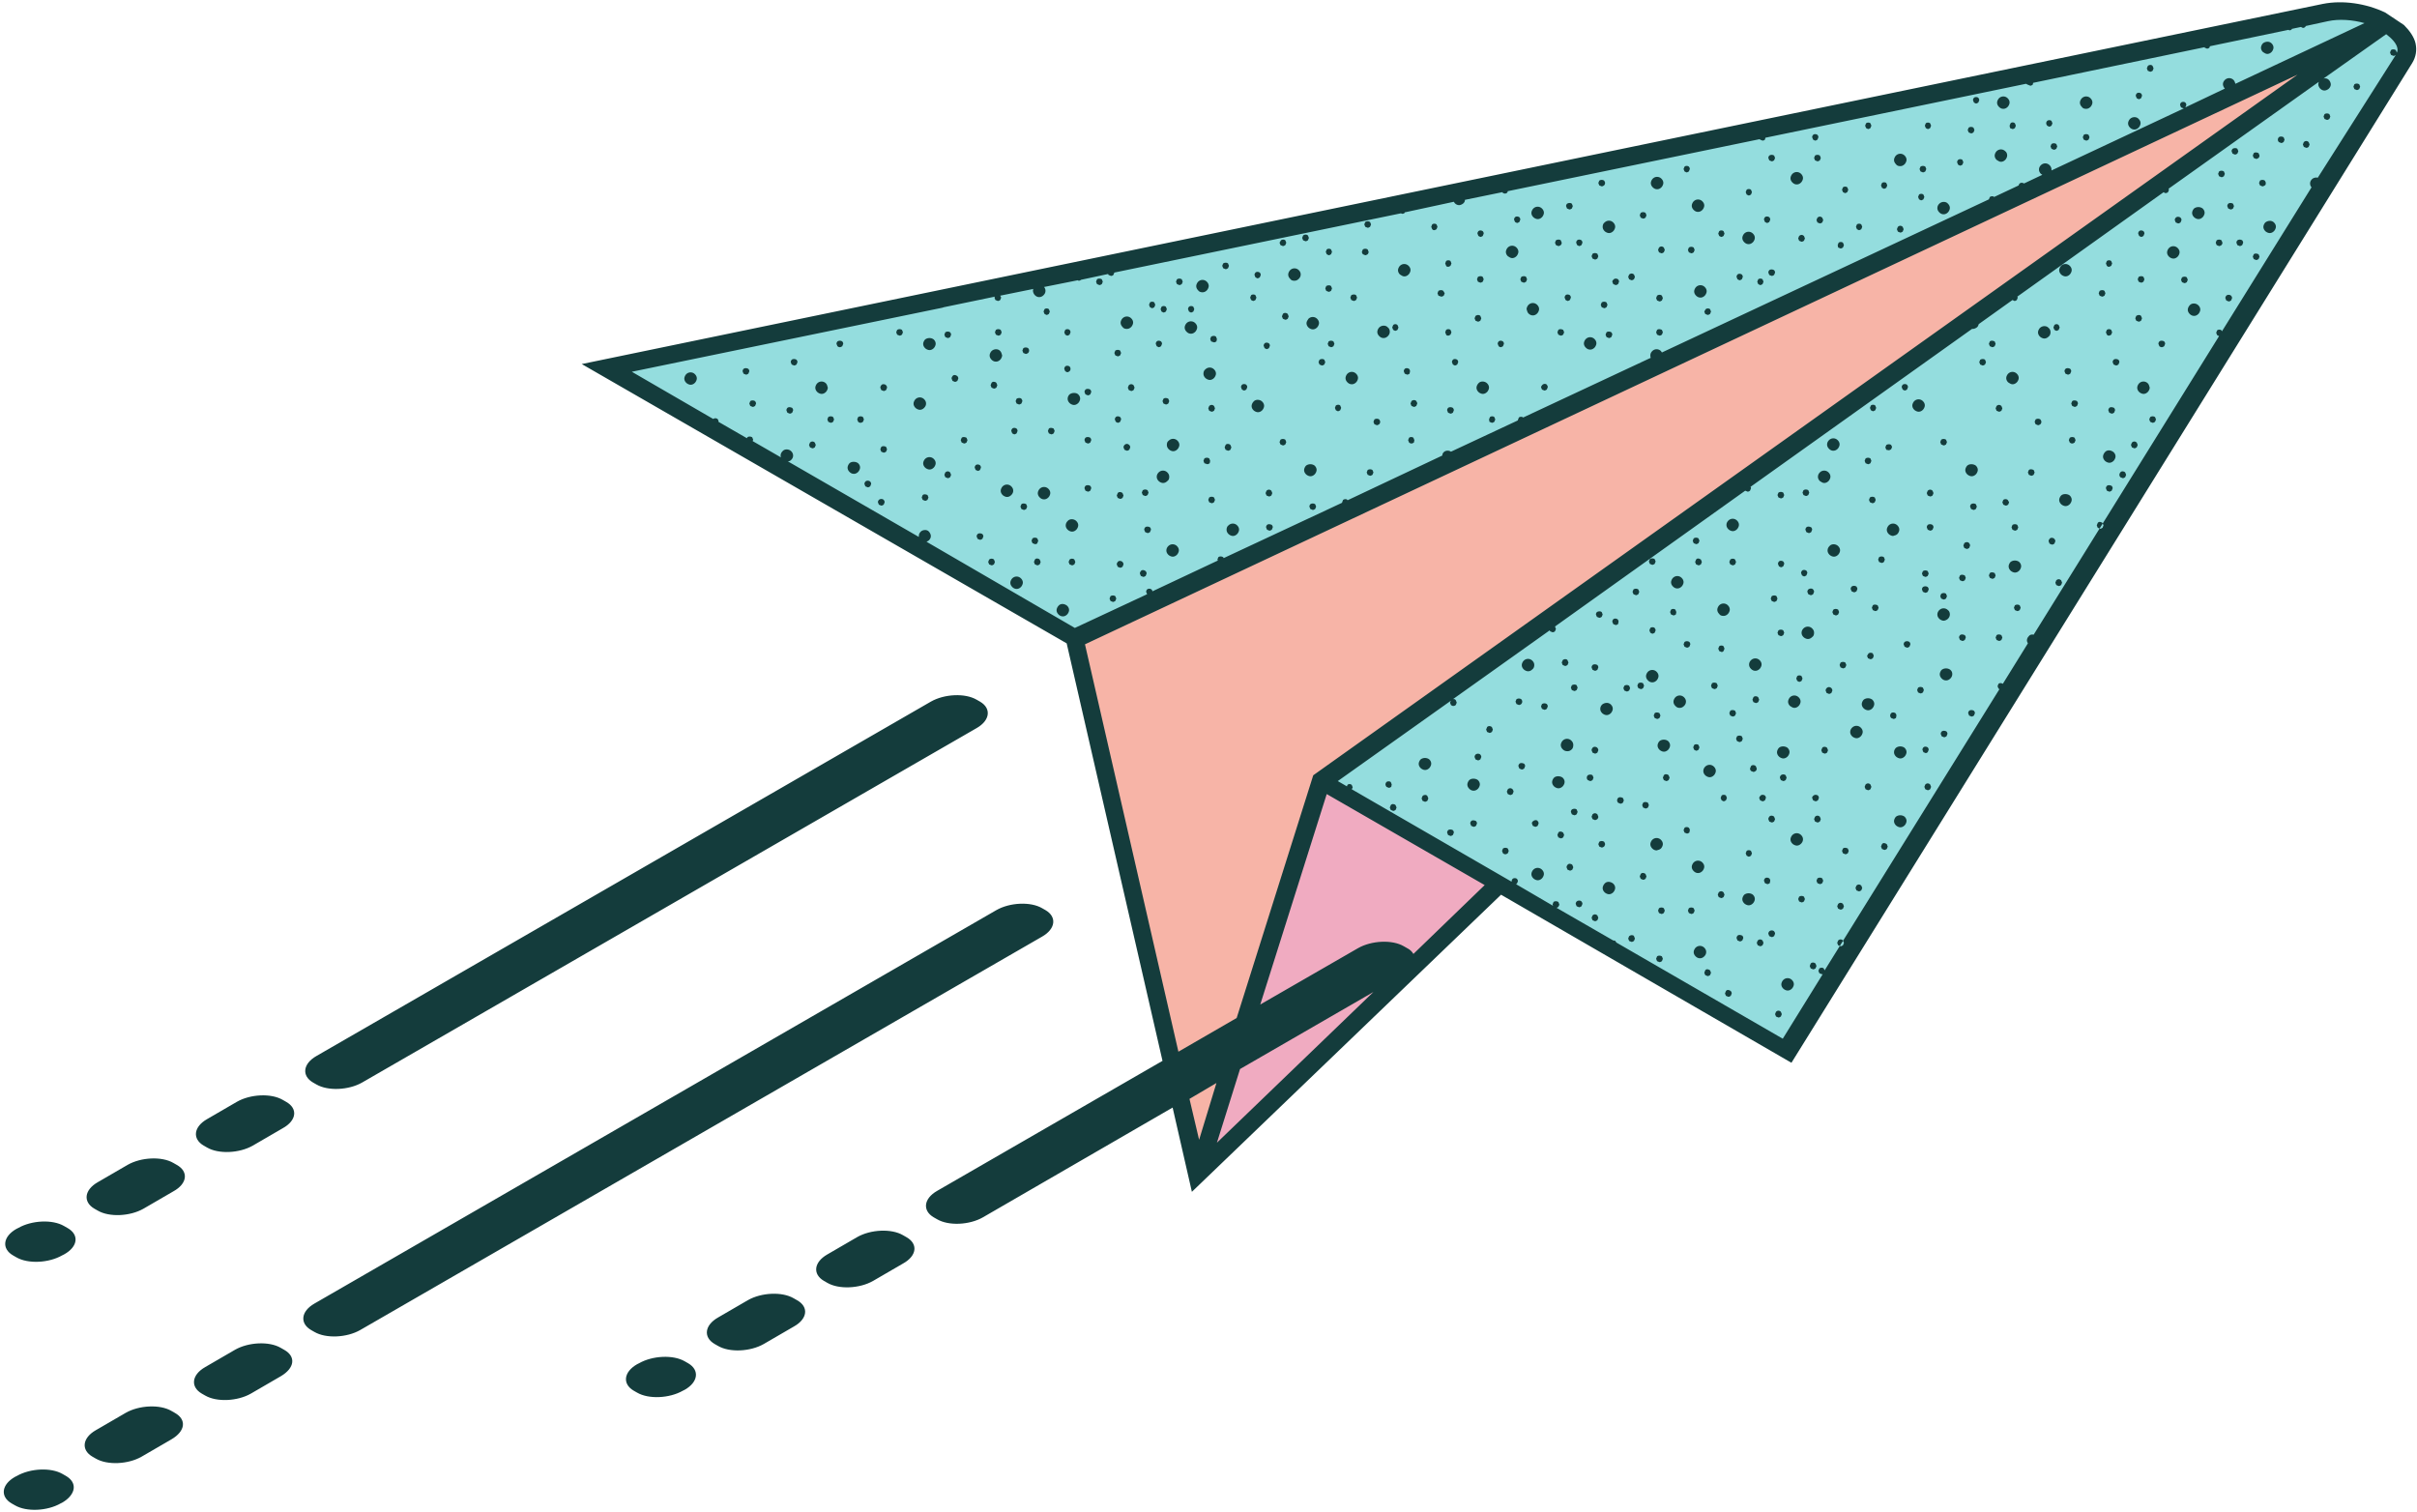
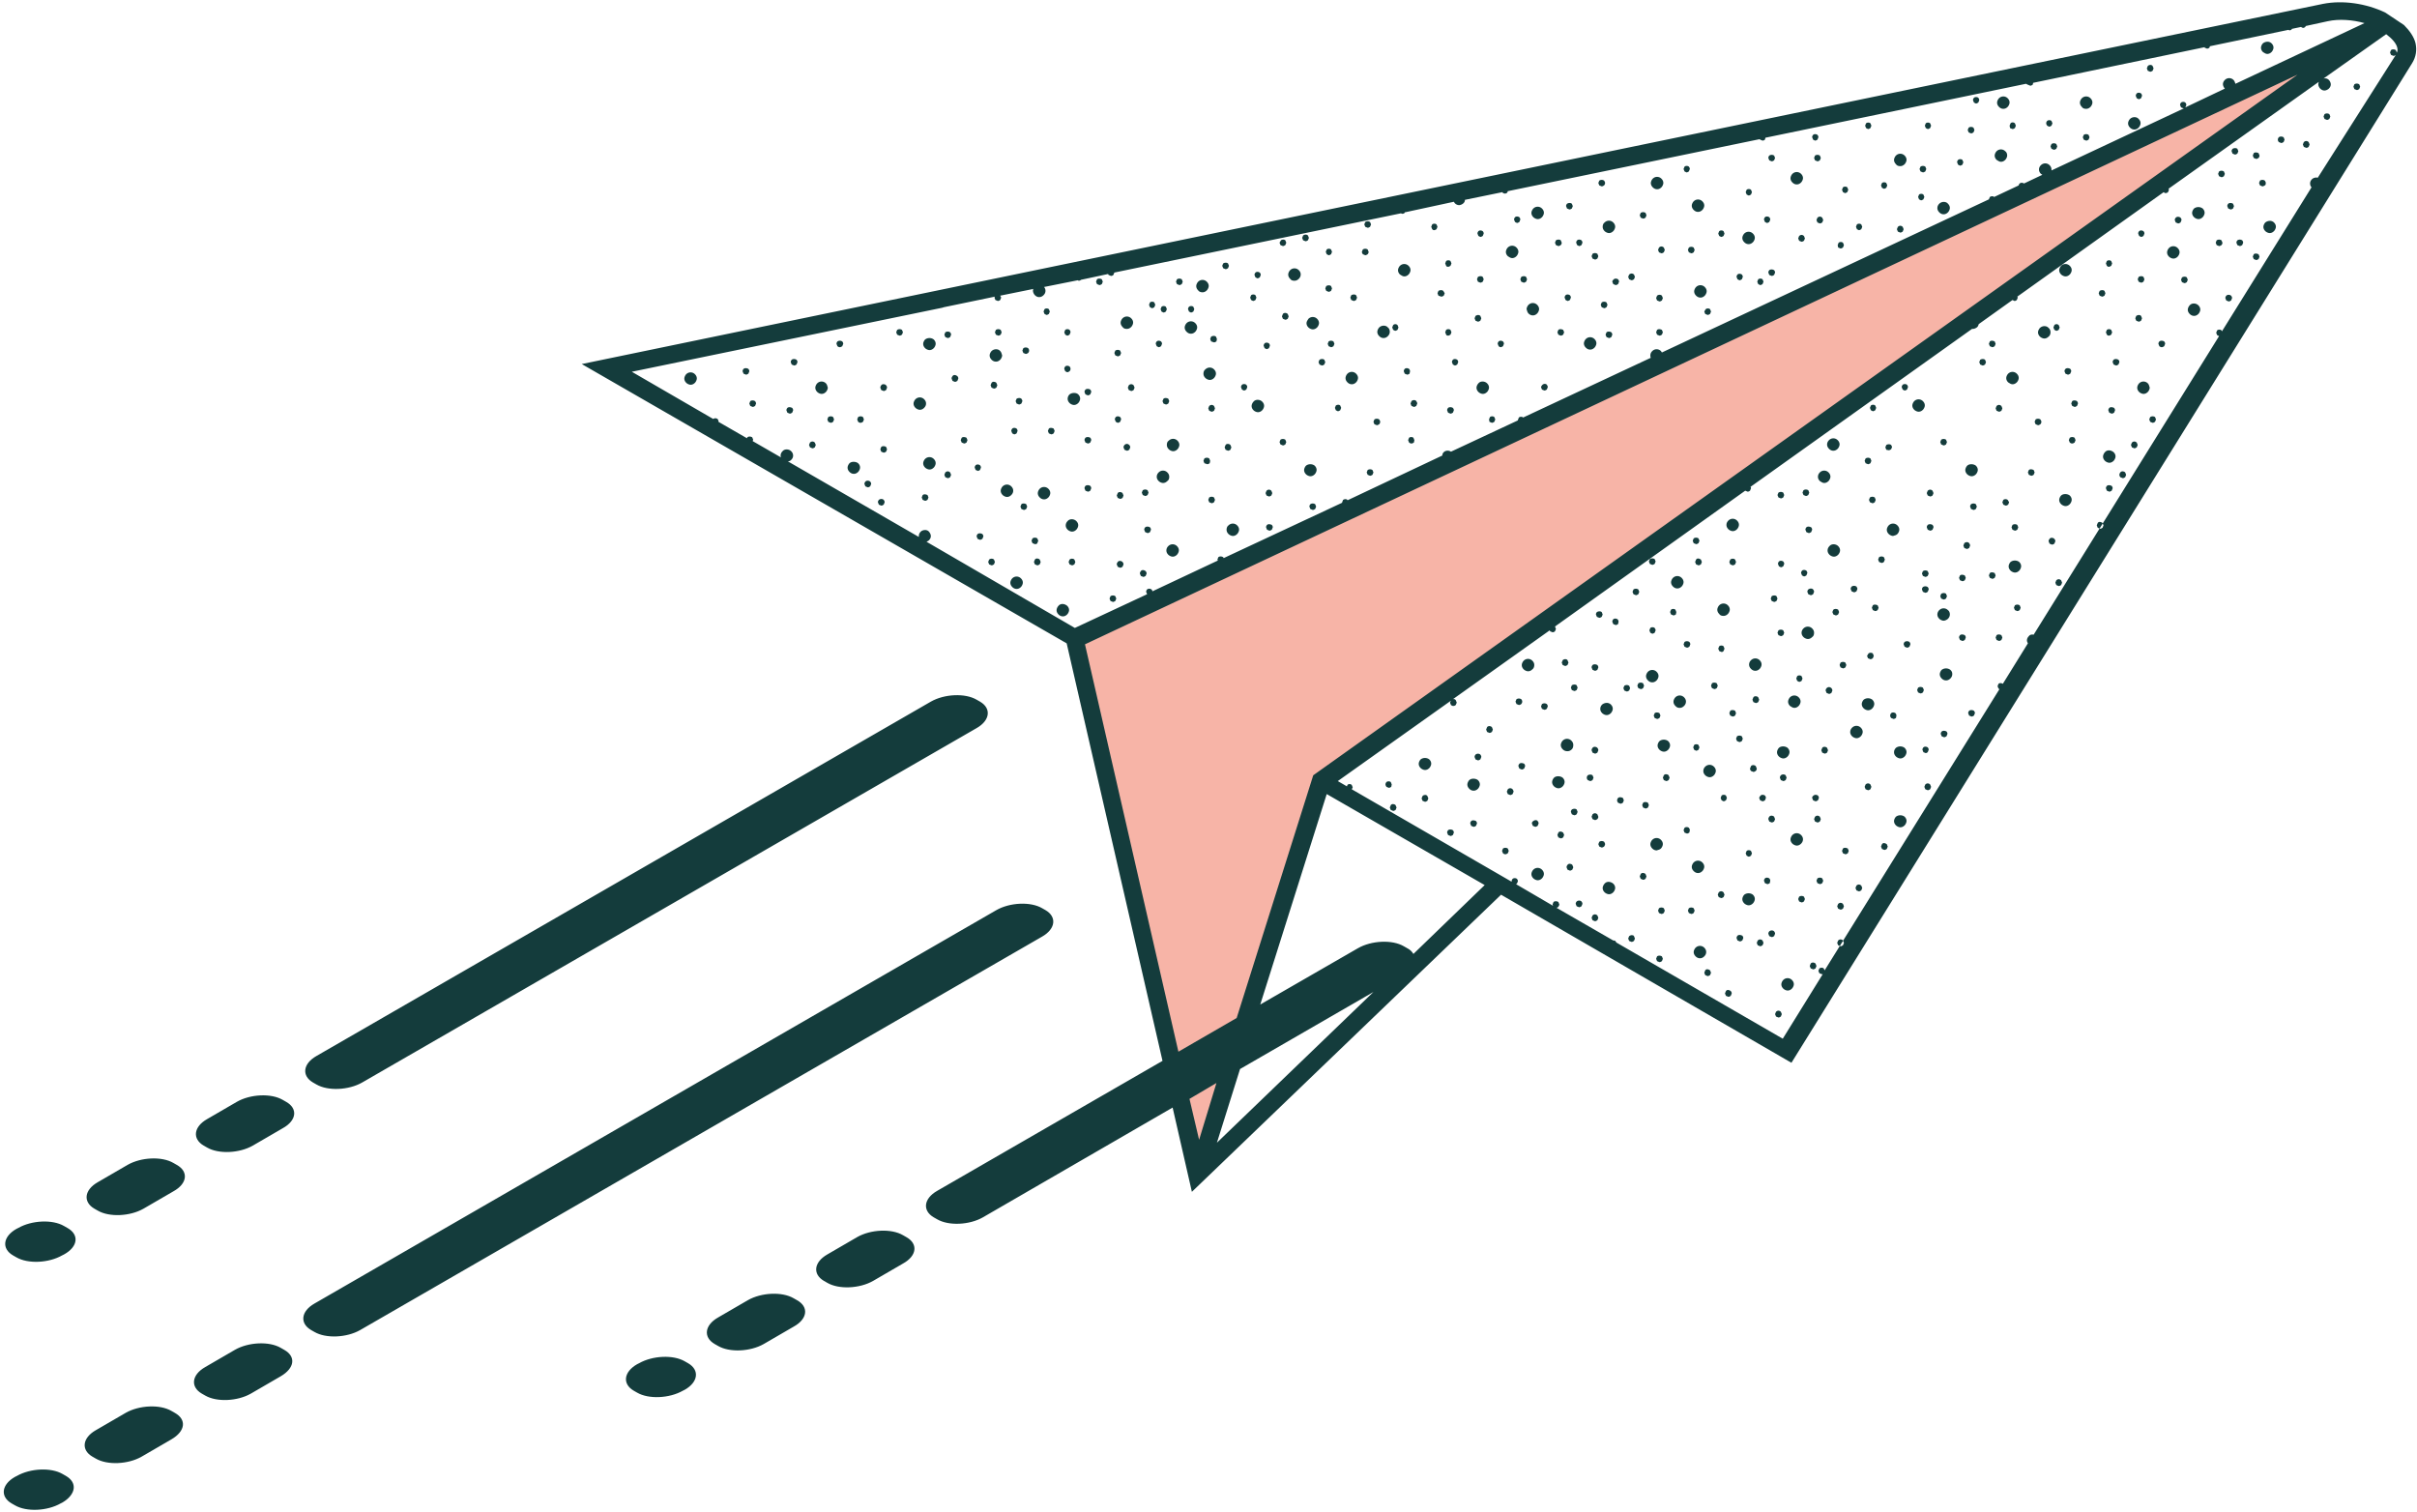
<svg xmlns="http://www.w3.org/2000/svg" height="314.0" preserveAspectRatio="xMidYMid meet" version="1.0" viewBox="-0.7 -0.4 501.9 314.0" width="501.9" zoomAndPan="magnify">
  <g id="change1_1">
-     <path d="M457.5,41.9L247.9,243.5l0.9-95.4L457.5,27.6V41.9z" fill="#f0abc1" />
-   </g>
+     </g>
  <g id="change2_1">
    <path d="M494.7,4.4L273.6,161.8l-25.7,81.7l-25.6-111.3L494.7,4.4z" fill="#f7b4a7" />
  </g>
  <g id="change3_1">
-     <path d="M494.7,4.4L222.6,132.2L125.4,76L482.1,2.2C486.4,1.3,491.3,2.4,494.7,4.4z M494.7,4.4 L273.9,161.8l96.7,55.9l127.9-206C500.1,9.2,498.2,6.4,494.7,4.4z" fill="#94ddde" />
-   </g>
+     </g>
  <g id="change4_1">
    <path d="M478.7,29.1l0.2,0.5l-0.2,0.5c-0.1,0.1-0.3,0.2-0.5,0.2l-0.5-0.2l-0.2-0.5l0.2-0.5 C478,28.8,478.4,28.8,478.7,29.1z M482,23.3l-0.2,0.5l0.2,0.5l0.5,0.2c0.2,0,0.3-0.1,0.5-0.2l0.2-0.5l-0.2-0.5 C482.7,23.1,482.3,23.1,482,23.3z M488.2,17.1l-0.2,0.5l0.2,0.5l0.5,0.2c0.2,0,0.3-0.1,0.5-0.2l0.2-0.5l-0.2-0.5 C488.9,16.9,488.5,16.9,488.2,17.1z M470.1,10.8c0.3,0,0.6-0.1,0.9-0.4c0.2-0.2,0.4-0.6,0.4-0.9s-0.1-0.6-0.4-0.9 c-0.5-0.5-1.3-0.4-1.8,0c-0.2,0.2-0.4,0.6-0.4,0.9s0.1,0.6,0.4,0.9C469.5,10.6,469.8,10.8,470.1,10.8z M376.2,28.8 c0.2,0,0.3-0.1,0.5-0.2l0.2-0.5c0-0.2-0.1-0.4-0.2-0.5c-0.3-0.2-0.7-0.2-0.9,0c-0.1,0.1-0.2,0.3-0.2,0.5l0.2,0.5L376.2,28.8z M376.2,31.9l-0.2,0.5l0.2,0.5l0.5,0.2c0.2,0,0.3-0.1,0.5-0.2l0.2-0.5l-0.2-0.5C376.9,31.7,376.5,31.7,376.2,31.9z M367.2,33.1 c0.2,0,0.3-0.1,0.5-0.2l0.2-0.5l-0.2-0.5c-0.3-0.2-0.7-0.2-1,0c-0.1,0.1-0.2,0.3-0.2,0.5l0.2,0.5L367.2,33.1z M381.5,51.2 c0.2,0,0.3-0.1,0.5-0.2l0.2-0.5l-0.2-0.5c-0.2-0.2-0.7-0.2-0.9,0l-0.2,0.5L381,51L381.5,51.2z M366.7,55.7c-0.1,0.1-0.2,0.3-0.2,0.5 l0.2,0.5l0.5,0.2c0.2,0,0.3-0.1,0.5-0.2l0.2-0.5c0-0.2-0.1-0.4-0.2-0.5C367.4,55.5,366.9,55.5,366.7,55.7z M364.8,58.8 c0.2,0,0.3-0.1,0.5-0.2l0.2-0.5l-0.2-0.5c-0.2-0.2-0.7-0.2-0.9,0l-0.2,0.5l0.2,0.5L364.8,58.8z M393.4,46.7l-0.2,0.5l0.2,0.5 l0.5,0.2c0.2,0,0.3-0.1,0.5-0.2l0.2-0.5l-0.2-0.5C394.1,46.4,393.7,46.4,393.4,46.7z M398.2,41.2c0.2,0,0.3-0.1,0.5-0.2l0.2-0.5 l-0.2-0.5c-0.2-0.2-0.7-0.2-0.9,0l-0.2,0.5l0.2,0.5L398.2,41.2z M398.6,35.4c0.2,0,0.3-0.1,0.5-0.2l0.2-0.5l-0.2-0.5 c-0.3-0.2-0.7-0.2-1,0l-0.2,0.5l0.2,0.5L398.6,35.4z M399.6,26.4c0.2,0,0.3-0.1,0.5-0.2l0.2-0.5l-0.2-0.5c-0.2-0.2-0.7-0.2-0.9,0 l-0.2,0.5l0.2,0.5L399.6,26.4z M416.7,26.2l0.5,0.2c0.2,0,0.3-0.1,0.5-0.2l0.2-0.5l-0.2-0.5c-0.2-0.2-0.6-0.3-0.9,0l-0.2,0.5 L416.7,26.2z M424.8,25.9c0.2,0,0.3-0.1,0.5-0.2l0.2-0.5l-0.2-0.5c-0.2-0.2-0.7-0.2-0.9,0c-0.1,0.1-0.2,0.3-0.2,0.5s0.1,0.3,0.2,0.5 L424.8,25.9z M445.8,14.5c0.2,0,0.3-0.1,0.5-0.2l0.2-0.5l-0.2-0.5c-0.2-0.3-0.7-0.3-1,0l-0.2,0.5l0.2,0.5L445.8,14.5z M467.3,31.4 l-0.2,0.5l0.2,0.5l0.5,0.2c0.2,0,0.3-0.1,0.5-0.2c0.1-0.1,0.2-0.3,0.2-0.5l-0.2-0.5C467.9,31.2,467.5,31.2,467.3,31.4z M460.1,35.2 l-0.2,0.5l0.2,0.5l0.5,0.2c0.2,0,0.3-0.1,0.5-0.2l0.2-0.5l-0.2-0.5C460.8,35,460.4,35,460.1,35.2z M462,41.9 c-0.1,0.1-0.2,0.3-0.2,0.5l0.2,0.5l0.5,0.2c0.2,0,0.3-0.1,0.5-0.2l0.2-0.5l-0.2-0.5C462.7,41.7,462.2,41.7,462,41.9z M459.6,49.5 l-0.2,0.5l0.2,0.5l0.5,0.2c0.2,0,0.3-0.1,0.5-0.2c0.1-0.1,0.2-0.3,0.2-0.5l-0.2-0.5C460.3,49.3,459.9,49.3,459.6,49.5z M463.9,49.5 c-0.1,0.1-0.2,0.3-0.2,0.5l0.2,0.5l0.5,0.2c0.2,0,0.3-0.1,0.5-0.2l0.2-0.5c0-0.2-0.1-0.4-0.2-0.5C464.6,49.3,464.2,49.3,463.9,49.5z M467.3,52.4l-0.2,0.5l0.2,0.5l0.5,0.2c0.2,0,0.3-0.1,0.5-0.2l0.2-0.5l-0.2-0.5C467.9,52.2,467.5,52.2,467.3,52.4z M351.5,112.6 c0.2,0,0.3-0.1,0.5-0.2l0.2-0.5l-0.2-0.5c-0.3-0.2-0.7-0.2-1,0l-0.2,0.5l0.2,0.5L351.5,112.6z M351.5,115.8l-0.2,0.5l0.2,0.5 l0.5,0.2c0.2,0,0.3-0.1,0.5-0.2l0.2-0.5l-0.2-0.5C352.1,115.5,351.7,115.5,351.5,115.8z M342.4,116.9c0.2,0,0.3-0.1,0.5-0.2l0.2-0.5 l-0.2-0.5c-0.3-0.2-0.7-0.2-1,0l-0.2,0.5l0.2,0.5L342.4,116.9z M357.2,134.8l0.2-0.5l-0.2-0.5c-0.2-0.2-0.7-0.2-0.9,0l-0.2,0.5 l0.2,0.5l0.5,0.2C356.9,135,357,135,357.2,134.8z M340.5,142.5l0.2-0.5l-0.2-0.5c-0.3-0.2-0.7-0.2-1,0l-0.2,0.5l0.2,0.5l0.5,0.2 C340.2,142.7,340.4,142.6,340.5,142.5z M358.6,147.2l-0.2,0.5l0.2,0.5l0.5,0.2c0.2,0,0.3-0.1,0.5-0.2l0.2-0.5l-0.2-0.5 C359.3,147,358.8,147,358.6,147.2z M372.9,141.2c0.2,0,0.3-0.1,0.5-0.2l0.2-0.5l-0.2-0.5c-0.2-0.2-0.7-0.2-0.9,0l-0.2,0.5l0.2,0.5 L372.9,141.2z M369.1,131.7c0.2,0,0.3-0.1,0.5-0.2l0.2-0.5l-0.2-0.5c-0.3-0.2-0.7-0.2-1,0l-0.2,0.5l0.2,0.5L369.1,131.7z M374.8,122 c-0.1,0.1-0.2,0.3-0.2,0.5l0.2,0.5l0.5,0.2c0.2,0,0.3-0.1,0.5-0.2l0.2-0.5c0-0.2-0.1-0.4-0.2-0.5C375.5,121.7,375.1,121.8,374.8,122 z M373.9,119.3c0.2,0,0.3-0.1,0.5-0.2l0.2-0.5c0-0.2-0.1-0.4-0.2-0.5c-0.3-0.2-0.7-0.2-0.9,0c-0.1,0.1-0.2,0.3-0.2,0.5l0.2,0.5 L373.9,119.3z M369.1,117.4c0.2,0,0.3-0.1,0.5-0.2l0.2-0.5c0-0.2-0.1-0.4-0.2-0.5c-0.3-0.2-0.7-0.2-0.9,0c-0.1,0.1-0.2,0.3-0.2,0.5 l0.2,0.5L369.1,117.4z M374.4,109.1c-0.1,0.1-0.2,0.3-0.2,0.5l0.2,0.5l0.5,0.2c0.2,0,0.3-0.1,0.5-0.2l0.2-0.5c0-0.2-0.1-0.4-0.2-0.5 C375,108.9,374.6,108.9,374.4,109.1z M374.3,102.6c0.2,0,0.3-0.1,0.5-0.2l0.2-0.5l-0.2-0.5c-0.3-0.2-0.7-0.2-1,0l-0.2,0.5l0.2,0.5 L374.3,102.6z M369.1,103.1c0.2,0,0.3-0.1,0.5-0.2l0.2-0.5l-0.2-0.5c-0.3-0.2-0.7-0.2-1,0l-0.2,0.5l0.2,0.5L369.1,103.1z M399.6,108.6c-0.1,0.1-0.2,0.3-0.2,0.5l0.2,0.5l0.5,0.2c0.2,0,0.3-0.1,0.5-0.2l0.2-0.5c0-0.2-0.1-0.4-0.2-0.5 C400.3,108.4,399.8,108.4,399.6,108.6z M390.5,116.3l0.2-0.5l-0.2-0.5c-0.3-0.2-0.7-0.2-1,0l-0.2,0.5l0.2,0.5l0.5,0.2 C390.2,116.5,390.4,116.4,390.5,116.3z M399.6,118.2c-0.3-0.2-0.7-0.2-1,0l-0.2,0.5l0.2,0.5l0.5,0.2c0.2,0,0.3-0.1,0.5-0.2l0.2-0.5 L399.6,118.2z M398.6,121.5c-0.1,0.1-0.2,0.3-0.2,0.5l0.2,0.5l0.5,0.2c0.2,0,0.3-0.1,0.5-0.2l0.2-0.5c0-0.2-0.1-0.4-0.2-0.5 C399.3,121.3,398.9,121.3,398.6,121.5z M402.9,124.1c0.2,0,0.3-0.1,0.5-0.2l0.2-0.5l-0.2-0.5c-0.2-0.2-0.7-0.2-1,0l-0.2,0.5l0.2,0.5 L402.9,124.1z M387,135.8l0.2,0.5l0.5,0.2c0.2,0,0.3-0.1,0.5-0.2l0.2-0.5l-0.2-0.5c-0.2-0.2-0.7-0.2-0.9,0L387,135.8z M406.3,119.1 l-0.2,0.5l0.2,0.5l0.5,0.2c0.2,0,0.3-0.1,0.5-0.2l0.2-0.5l-0.2-0.5C406.9,118.9,406.5,118.9,406.3,119.1z M412.5,118.6l-0.2,0.5 l0.2,0.5l0.5,0.2c0.2,0,0.3-0.1,0.5-0.2l0.2-0.5l-0.2-0.5C413.1,118.4,412.7,118.4,412.5,118.6z M417.2,108.6l-0.2,0.5l0.2,0.5 l0.5,0.2c0.2,0,0.3-0.1,0.5-0.2l0.2-0.5l-0.2-0.5C417.9,108.4,417.5,108.4,417.2,108.6z M420.6,97.2l-0.2,0.5l0.2,0.5l0.5,0.2 c0.2,0,0.3-0.1,0.5-0.2l0.2-0.5l-0.2-0.5C421.2,97,420.8,97,420.6,97.2z M434.9,108.2l-0.2,0.5l0.2,0.5l0.5,0.2 c0.2,0,0.3-0.1,0.5-0.2l0.2-0.5l-0.2-0.5C435.5,107.9,435.1,107.9,434.9,108.2z M436.8,100.5c-0.1,0.1-0.2,0.3-0.2,0.5l0.2,0.5 l0.5,0.2c0.2,0,0.3-0.1,0.5-0.2l0.2-0.5c0-0.2-0.1-0.4-0.2-0.5C437.4,100.3,437,100.3,436.8,100.5z M426.3,68.3 c0.2,0,0.3-0.1,0.5-0.2l0.2-0.5l-0.2-0.5c-0.2-0.2-0.6-0.3-0.9,0l-0.2,0.5l0.2,0.5L426.3,68.3z M443.4,66.4c0.2,0,0.3-0.1,0.5-0.2 l0.2-0.5l-0.2-0.5c-0.3-0.3-0.7-0.2-1,0l-0.2,0.5l0.2,0.5L443.4,66.4z M435.8,61.2c0.2,0,0.3-0.1,0.5-0.2l0.2-0.5l-0.2-0.5 c-0.2-0.2-0.7-0.2-1,0l-0.2,0.5l0.2,0.5L435.8,61.2z M437.2,69.3c0.2,0,0.3-0.1,0.5-0.2l0.2-0.5l-0.2-0.5c-0.2-0.2-0.7-0.2-0.9,0 l-0.2,0.5l0.2,0.5C436.9,69.2,437,69.3,437.2,69.3z M445.8,86.2l-0.2,0.5l0.2,0.5l0.5,0.2c0.2,0,0.3-0.1,0.5-0.2l0.2-0.5l-0.2-0.5 C446.5,86,446.1,86,445.8,86.2z M429.6,82.9l-0.2,0.5l0.2,0.5l0.5,0.2c0.2,0,0.3-0.1,0.5-0.2l0.2-0.5c0-0.2-0.1-0.3-0.2-0.5 C430.3,82.7,429.8,82.7,429.6,82.9z M429.1,90.5l-0.2,0.5l0.2,0.5c0.1,0.1,0.3,0.2,0.5,0.2c0.2,0,0.3-0.1,0.5-0.2l0.2-0.5l-0.2-0.5 C429.8,90.3,429.4,90.3,429.1,90.5z M439.6,97.7c-0.1,0.1-0.2,0.3-0.2,0.5s0.1,0.4,0.2,0.5l0.5,0.2c0.2,0,0.3-0.1,0.5-0.2l0.2-0.5 l-0.2-0.5C440.3,97.4,439.8,97.4,439.6,97.7z M399.6,101.5l-0.2,0.5l0.2,0.5l0.5,0.2c0.2,0,0.3-0.1,0.5-0.2l0.2-0.5l-0.2-0.5 C400.3,101.2,399.9,101.2,399.6,101.5z M388.2,85c0.2,0,0.3-0.1,0.5-0.2l0.2-0.5l-0.2-0.5c-0.2-0.2-0.7-0.2-0.9,0l-0.2,0.5l0.2,0.5 L388.2,85z M394.8,80.7c0.2,0,0.3-0.1,0.5-0.2l0.2-0.5c0-0.2-0.1-0.4-0.2-0.5c-0.2-0.2-0.7-0.2-0.9,0c-0.1,0.1-0.2,0.3-0.2,0.5 l0.2,0.5L394.8,80.7z M412.5,70.5l-0.2,0.5l0.2,0.5l0.5,0.2c0.2,0,0.3-0.1,0.5-0.2l0.2-0.5l-0.2-0.5 C413.1,70.3,412.7,70.3,412.5,70.5z M410.5,74.3l-0.2,0.5l0.2,0.5l0.5,0.2c0.2,0,0.3-0.1,0.5-0.2l0.2-0.5l-0.2-0.5 C411.3,74.1,410.8,74.1,410.5,74.3z M391.5,93.1c0.2,0,0.3-0.1,0.5-0.2l0.2-0.5L392,92c-0.2-0.2-0.7-0.2-1,0l-0.2,0.5l0.2,0.5 L391.5,93.1z M349.8,51.5l0.2,0.5l0.5,0.2c0.2,0,0.3-0.1,0.5-0.2l0.2-0.5L351,51c-0.3-0.2-0.7-0.2-1,0L349.8,51.5z M356.7,48.8 c0.2,0,0.3-0.1,0.5-0.2l0.2-0.5l-0.2-0.5c-0.2-0.2-0.7-0.2-0.9,0l-0.2,0.5l0.2,0.5L356.7,48.8z M360.5,57.8c0.2,0,0.3-0.1,0.5-0.2 l0.2-0.5c0-0.2-0.1-0.4-0.2-0.5c-0.3-0.2-0.7-0.2-0.9,0c-0.1,0.1-0.2,0.3-0.2,0.5l0.2,0.5L360.5,57.8z M343.4,61l-0.2,0.5l0.2,0.5 l0.5,0.2c0.2,0,0.3-0.1,0.5-0.2l0.2-0.5l-0.2-0.5C344.1,60.7,343.6,60.8,343.4,61z M362.4,40.2c0.2,0,0.3-0.1,0.5-0.2l0.2-0.5 l-0.2-0.5c-0.2-0.2-0.7-0.2-0.9,0l-0.2,0.5l0.2,0.5L362.4,40.2z M372.9,48.6l-0.2,0.5l0.2,0.5l0.5,0.2c0.2,0,0.3-0.1,0.5-0.2 l0.2-0.5l-0.2-0.5C373.6,48.3,373.2,48.3,372.9,48.6z M347.4,126.7l-0.2-0.5c-0.2-0.2-0.7-0.2-0.9,0l-0.2,0.5l0.2,0.5l0.5,0.2 c0.2,0,0.3-0.1,0.5-0.2L347.4,126.7z M388.2,125.3l-0.2,0.5l0.2,0.5l0.5,0.2c0.2,0,0.3-0.1,0.5-0.2l0.2-0.5l-0.2-0.5 C388.8,125.1,388.4,125.1,388.2,125.3z M408.6,104.3c-0.1,0.1-0.2,0.3-0.2,0.5l0.2,0.5l0.5,0.2c0.2,0,0.3-0.1,0.5-0.2l0.2-0.5 l-0.2-0.5C409.3,104.1,408.9,104.1,408.6,104.3z M437.3,84.3c-0.1,0.1-0.2,0.3-0.2,0.5l0.2,0.5l0.5,0.2c0.2,0,0.3-0.1,0.5-0.2 l0.2-0.5c0-0.2-0.1-0.4-0.2-0.5C437.9,84.1,437.5,84.1,437.3,84.3z M413.9,83.9l-0.2,0.5l0.2,0.5l0.5,0.2c0.2,0,0.3-0.1,0.5-0.2 l0.2-0.5l-0.2-0.5C414.6,83.6,414.2,83.6,413.9,83.9z M390.5,38.8c0.2,0,0.3-0.1,0.5-0.2l0.2-0.5l-0.2-0.5c-0.2-0.2-0.7-0.2-0.9,0 l-0.2,0.5l0.2,0.5L390.5,38.8z M443.4,20.2c0.2,0,0.3-0.1,0.5-0.2l0.2-0.5c0-0.2-0.1-0.4-0.2-0.5c-0.3-0.2-0.7-0.2-0.9,0 c-0.1,0.1-0.2,0.3-0.2,0.5L443,20L443.4,20.2z M469.8,37.6c0-0.2-0.1-0.3-0.2-0.5c-0.3-0.2-0.7-0.2-1,0l-0.2,0.5l0.2,0.5l0.5,0.2 c0.2,0,0.3-0.1,0.5-0.2C469.8,38,469.8,37.8,469.8,37.6z M382.4,39.7c0.2,0,0.3-0.1,0.5-0.2l0.2-0.5l-0.2-0.5 c-0.2-0.2-0.7-0.2-0.9,0l-0.2,0.5l0.2,0.5L382.4,39.7z M376.7,44.8l-0.2,0.5l0.2,0.5l0.5,0.2c0.2,0,0.3-0.1,0.5-0.2l0.2-0.5 l-0.2-0.5C377.4,44.5,377,44.5,376.7,44.8z M366.2,45.9c0.2,0,0.3-0.1,0.5-0.2l0.2-0.5c0-0.2-0.1-0.4-0.2-0.5 c-0.3-0.2-0.7-0.2-0.9,0c-0.1,0.1-0.2,0.3-0.2,0.5l0.2,0.5L366.2,45.9z M349.5,35.4c0.2,0,0.3-0.1,0.5-0.2l0.2-0.5 c0-0.2-0.1-0.4-0.2-0.5c-0.2-0.2-0.7-0.2-0.9,0l-0.2,0.5l0.2,0.5L349.5,35.4z M387.2,26.4c0.2,0,0.3-0.1,0.5-0.2l0.2-0.5l-0.2-0.5 c-0.2-0.2-0.7-0.2-0.9,0l-0.2,0.5l0.2,0.5L387.2,26.4z M408.6,27.3c0.2,0,0.3-0.1,0.5-0.2l0.2-0.5l-0.2-0.5c-0.3-0.2-0.7-0.2-1,0 l-0.2,0.5l0.2,0.5L408.6,27.3z M409.6,21.1c0.2,0,0.3-0.1,0.5-0.2l0.2-0.5c0-0.2-0.1-0.4-0.2-0.5c-0.2-0.2-0.7-0.2-0.9,0 c-0.1,0.1-0.2,0.3-0.2,0.5l0.2,0.5L409.6,21.1z M432,27.6l-0.2,0.5l0.2,0.5l0.5,0.2c0.2,0,0.3-0.1,0.5-0.2l0.2-0.5l-0.2-0.5 C432.7,27.4,432.3,27.4,432,27.6z M425.1,30l0.2,0.5l0.5,0.2c0.2,0,0.3-0.1,0.5-0.2l0.2-0.5l-0.2-0.5c-0.3-0.2-0.7-0.2-1,0L425.1,30 z M406.3,34c0.2,0,0.3-0.1,0.5-0.2l0.2-0.5l-0.2-0.5c-0.2-0.2-0.7-0.2-0.9,0c-0.1,0.1-0.2,0.3-0.2,0.5l0.2,0.5L406.3,34z M385.3,47.4c0.2,0,0.3-0.1,0.5-0.2l0.2-0.5l-0.2-0.5c-0.2-0.2-0.7-0.2-0.9,0l-0.2,0.5l0.2,0.5L385.3,47.4z M353.2,64.3l0.2,0.5 l0.5,0.2c0.2,0,0.3-0.1,0.5-0.2l0.2-0.5l-0.2-0.5c-0.2-0.2-0.7-0.2-0.9,0L353.2,64.3z M343.8,51l-0.2,0.5l0.2,0.5l0.5,0.2 c0.2,0,0.3-0.1,0.5-0.2l0.2-0.5l-0.2-0.5C344.5,50.7,344.1,50.7,343.8,51z M358.6,115.8l-0.2,0.5l0.2,0.5l0.5,0.2 c0.2,0,0.3-0.1,0.5-0.2l0.2-0.5l-0.2-0.5C359.3,115.5,358.8,115.6,358.6,115.8z M367.7,124.6c0.2,0,0.3-0.1,0.5-0.2l0.2-0.5 l-0.2-0.5c-0.2-0.2-0.7-0.2-1,0l-0.2,0.5l0.2,0.5L367.7,124.6z M349.1,133.9l0.5,0.2c0.2,0,0.3-0.1,0.5-0.2l0.2-0.5 c0-0.2-0.1-0.4-0.2-0.5c-0.3-0.2-0.7-0.2-1,0l-0.2,0.5L349.1,133.9z M342.4,131.2c0.2,0,0.3-0.1,0.5-0.2l0.2-0.5 c0-0.2-0.1-0.3-0.2-0.5c-0.2-0.2-0.7-0.2-0.9,0l-0.2,0.5l0.2,0.5L342.4,131.2z M354.8,141.5l-0.2,0.5l0.2,0.5l0.5,0.2 c0.2,0,0.3-0.1,0.5-0.2l0.2-0.5l-0.2-0.5C355.5,141.3,355,141.3,354.8,141.5z M363.4,144.4l-0.2,0.5l0.2,0.5l0.5,0.2 c0.2,0,0.3-0.1,0.5-0.2l0.2-0.5l-0.2-0.5C364.1,144.1,363.6,144.1,363.4,144.4z M378.6,142.5c-0.1,0.1-0.2,0.3-0.2,0.5l0.2,0.5 l0.5,0.2c0.2,0,0.3-0.1,0.5-0.2l0.2-0.5c0-0.2-0.1-0.4-0.2-0.5C379.3,142.2,378.9,142.2,378.6,142.5z M381.5,138.2l0.5,0.2 c0.2,0,0.3-0.1,0.5-0.2l0.2-0.5l-0.2-0.5c-0.3-0.2-0.7-0.2-1,0l-0.2,0.5L381.5,138.2z M381.2,126.7l-0.2-0.5c-0.3-0.2-0.7-0.2-1,0 l-0.2,0.5l0.2,0.5l0.5,0.2c0.2,0,0.3-0.1,0.5-0.2L381.2,126.7z M384.3,122.6c0.2,0,0.3-0.1,0.5-0.2l0.2-0.5c0-0.2-0.1-0.3-0.2-0.5 c-0.3-0.2-0.7-0.2-1,0c-0.1,0.1-0.2,0.3-0.2,0.5l0.2,0.5L384.3,122.6z M388.6,103.9l0.2-0.5l-0.2-0.5c-0.3-0.2-0.7-0.2-1,0l-0.2,0.5 l0.2,0.5l0.5,0.2C388.3,104.1,388.5,104,388.6,103.9z M387.2,96c0.2,0,0.3-0.1,0.5-0.2l0.2-0.5l-0.2-0.5c-0.3-0.2-0.7-0.2-1,0 l-0.2,0.5l0.2,0.5L387.2,96z M437.2,55c0.2,0,0.3-0.1,0.5-0.2l0.2-0.5l-0.2-0.5c-0.2-0.2-0.7-0.2-0.9,0l-0.2,0.5l0.2,0.5 C436.9,54.9,437,55,437.2,55z M451.1,44.8c-0.1,0.1-0.2,0.3-0.2,0.5l0.2,0.5l0.5,0.2c0.2,0,0.3-0.1,0.5-0.2l0.2-0.5 c0-0.2-0.1-0.4-0.2-0.5C451.7,44.5,451.3,44.6,451.1,44.8z M472.5,28.1c-0.1,0.1-0.2,0.3-0.2,0.5s0.1,0.4,0.2,0.5l0.5,0.2 c0.2,0,0.3-0.1,0.5-0.2l0.2-0.5l-0.2-0.5C473.2,27.9,472.7,27.9,472.5,28.1z M464.1,31l-0.2-0.5c-0.2-0.2-0.7-0.2-1,0 c-0.1,0.1-0.2,0.3-0.2,0.5l0.2,0.5l0.5,0.2c0.2,0,0.3-0.1,0.5-0.2L464.1,31z M453.4,57.2c-0.2-0.2-0.7-0.2-1,0l-0.2,0.5l0.2,0.5 l0.5,0.2c0.2,0,0.3-0.1,0.5-0.2l0.2-0.5L453.4,57.2z M443.9,58.3c0.2,0,0.3-0.1,0.5-0.2l0.2-0.5l-0.2-0.5c-0.2-0.2-0.7-0.2-1,0 l-0.2,0.5l0.2,0.5L443.9,58.3z M443.9,48.8c0.2,0,0.3-0.1,0.5-0.2l0.2-0.5c0-0.2-0.1-0.4-0.2-0.5c-0.3-0.2-0.7-0.2-0.9,0 c-0.1,0.1-0.2,0.3-0.2,0.5l0.2,0.5L443.9,48.8z M461.6,61c-0.1,0.1-0.2,0.3-0.2,0.5l0.2,0.5l0.5,0.2c0.2,0,0.3-0.1,0.5-0.2l0.2-0.5 c0-0.2-0.1-0.4-0.2-0.5C462.2,60.7,461.8,60.8,461.6,61z M447.7,70.5c-0.1,0.1-0.2,0.3-0.2,0.5l0.2,0.5c0.1,0.1,0.3,0.2,0.5,0.2 c0.2,0,0.3-0.1,0.5-0.2l0.2-0.5c0-0.2-0.1-0.4-0.2-0.5C448.4,70.3,447.9,70.3,447.7,70.5z M438.2,74.3c-0.1,0.1-0.2,0.3-0.2,0.5 l0.2,0.5l0.5,0.2c0.2,0,0.3-0.1,0.5-0.2l0.2-0.5c0-0.2-0.1-0.4-0.2-0.5C438.9,74.1,438.4,74.1,438.2,74.3z M428.2,76.2 c-0.1,0.1-0.2,0.3-0.2,0.5l0.2,0.5l0.5,0.2c0.2,0,0.3-0.1,0.5-0.2l0.2-0.5c0-0.2-0.1-0.4-0.2-0.5C428.9,76,428.4,76,428.2,76.2z M422,86.7l-0.2,0.5l0.2,0.5l0.5,0.2c0.2,0,0.3-0.1,0.5-0.2c0.1-0.1,0.2-0.3,0.2-0.5s-0.1-0.3-0.2-0.5 C422.7,86.5,422.3,86.5,422,86.7z M402.9,92.1c0.2,0,0.3-0.1,0.5-0.2l0.2-0.5l-0.2-0.5c-0.3-0.2-0.7-0.2-1,0l-0.2,0.5l0.2,0.5 L402.9,92.1z M416.2,103.4c-0.2-0.2-0.7-0.2-0.9,0l-0.2,0.5l0.2,0.5l0.5,0.2c0.2,0,0.3-0.1,0.5-0.2l0.2-0.5L416.2,103.4z M424.9,111.5c-0.1,0.1-0.2,0.3-0.2,0.5l0.2,0.5l0.5,0.2c0.2,0,0.3-0.1,0.5-0.2l0.2-0.5c0-0.2-0.1-0.4-0.2-0.5 C425.6,111.2,425.1,111.2,424.9,111.5z M426.3,120.1l-0.2,0.5l0.2,0.5l0.5,0.2c0.2,0,0.3-0.1,0.5-0.2l0.2-0.5l-0.2-0.5 C427,119.8,426.6,119.8,426.3,120.1z M417.7,125.3l-0.2,0.5l0.2,0.5l0.5,0.2c0.2,0,0.3-0.1,0.5-0.2l0.2-0.5l-0.2-0.5 C418.4,125.1,418,125.1,417.7,125.3z M413.9,131.5l-0.2,0.5l0.2,0.5l0.5,0.2c0.2,0,0.3-0.1,0.5-0.2l0.2-0.5l-0.2-0.5 C414.6,131.3,414.1,131.3,413.9,131.5z M406.3,131.5c-0.1,0.1-0.2,0.3-0.2,0.5l0.2,0.5l0.5,0.2c0.2,0,0.3-0.1,0.5-0.2l0.2-0.5 c0-0.2-0.1-0.4-0.2-0.5C406.9,131.3,406.5,131.3,406.3,131.5z M408.4,112.9c0-0.2-0.1-0.4-0.2-0.5c-0.2-0.3-0.7-0.3-1,0l-0.2,0.5 l0.2,0.5l0.5,0.2c0.2,0,0.3-0.1,0.5-0.2L408.4,112.9z M394.8,132.9c-0.1,0.1-0.2,0.3-0.2,0.5l0.2,0.5l0.5,0.2c0.2,0,0.3-0.1,0.5-0.2 l0.2-0.5c0-0.2-0.1-0.4-0.2-0.5C395.5,132.7,395.1,132.7,394.8,132.9z M398.8,142.9l-0.2-0.5c-0.3-0.2-0.7-0.2-1,0l-0.2,0.5l0.2,0.5 l0.5,0.2c0.2,0,0.3-0.1,0.5-0.2L398.8,142.9z M408.2,147.2c-0.1,0.1-0.2,0.3-0.2,0.5l0.2,0.5l0.5,0.2c0.2,0,0.3-0.1,0.5-0.2l0.2-0.5 c0-0.2-0.1-0.4-0.2-0.5C408.9,147,408.4,147,408.2,147.2z M442,91.5l-0.2,0.5l0.2,0.5l0.5,0.2c0.2,0,0.3-0.1,0.5-0.2l0.2-0.5 l-0.2-0.5C442.7,91.2,442.3,91.2,442,91.5z M393.1,148.2c0-0.2-0.1-0.4-0.2-0.5c-0.3-0.2-0.7-0.2-0.9,0c-0.1,0.1-0.2,0.3-0.2,0.5 s0.1,0.4,0.2,0.5l0.5,0.2c0.2,0,0.3-0.1,0.5-0.2C393,148.6,393.1,148.4,393.1,148.2z M343.4,68.1l-0.2,0.5l0.2,0.5l0.5,0.2 c0.2,0,0.3-0.1,0.5-0.2l0.2-0.5l-0.2-0.5C344,67.9,343.6,67.9,343.4,68.1z M339.7,122.5l-0.2-0.5c-0.3-0.2-0.7-0.2-1,0l-0.2,0.5 l0.2,0.5l0.5,0.2c0.2,0,0.3-0.1,0.5-0.2L339.7,122.5z M342.9,147.7l-0.2,0.5l0.2,0.5l0.5,0.2c0.2,0,0.3-0.1,0.5-0.2l0.2-0.5 l-0.2-0.5C343.6,147.5,343.1,147.5,342.9,147.7z M340.5,45c0.2,0,0.3-0.1,0.5-0.2l0.2-0.5l-0.2-0.5c-0.3-0.2-0.7-0.2-1,0l-0.2,0.5 l0.2,0.5L340.5,45z M372.4,37.9c0.3,0,0.6-0.1,0.9-0.4c0.2-0.2,0.4-0.6,0.4-0.9c0-0.3-0.1-0.6-0.4-0.9c-0.5-0.5-1.3-0.5-1.8,0 c-0.2,0.2-0.4,0.6-0.4,0.9c0,0.3,0.1,0.6,0.4,0.9C371.8,37.8,372.1,37.9,372.4,37.9z M393.9,34.1c0.3,0,0.6-0.1,0.9-0.4 c0.2-0.2,0.4-0.6,0.4-0.9c0-0.3-0.1-0.6-0.4-0.9c-0.5-0.5-1.3-0.5-1.8,0c-0.2,0.2-0.4,0.6-0.4,0.9c0,0.3,0.1,0.6,0.4,0.9 C393.2,34,393.5,34.1,393.9,34.1z M414.8,33.2c0.3,0,0.6-0.1,0.9-0.4c0.2-0.2,0.4-0.6,0.4-0.9c0-0.3-0.1-0.7-0.4-0.9 c-0.5-0.5-1.3-0.5-1.8,0c-0.2,0.2-0.4,0.6-0.4,0.9c0,0.3,0.1,0.6,0.4,0.9C414.2,33,414.5,33.2,414.8,33.2z M428.2,57 c0.3,0,0.6-0.1,0.9-0.4c0.2-0.2,0.4-0.6,0.4-0.9c0-0.3-0.1-0.6-0.4-0.9c-0.5-0.5-1.3-0.5-1.8,0c-0.2,0.2-0.4,0.6-0.4,0.9 c0,0.3,0.1,0.6,0.4,0.9C427.5,56.8,427.9,57,428.2,57z M442.5,26.5c0.3,0,0.6-0.1,0.9-0.4c0.2-0.2,0.4-0.6,0.4-0.9 c0-0.3-0.1-0.6-0.4-0.9c-0.4-0.5-1.3-0.5-1.8,0c-0.2,0.2-0.4,0.6-0.4,0.9c0,0.3,0.1,0.6,0.4,0.9C441.8,26.3,442.1,26.5,442.5,26.5z M469.7,45.8c-0.2,0.2-0.4,0.6-0.4,0.9c0,0.3,0.1,0.6,0.4,0.9c0.2,0.2,0.6,0.4,0.9,0.4c0.3,0,0.6-0.1,0.9-0.4 c0.2-0.2,0.4-0.6,0.4-0.9c0-0.3-0.1-0.6-0.4-0.9C471,45.3,470.2,45.4,469.7,45.8z M347.6,121.8c0.3,0,0.6-0.1,0.9-0.4 c0.2-0.2,0.4-0.6,0.4-0.9c0-0.3-0.1-0.6-0.4-0.9c-0.5-0.5-1.3-0.5-1.8,0c-0.2,0.2-0.4,0.6-0.4,0.9c0,0.3,0.1,0.6,0.4,0.9 C347,121.7,347.3,121.8,347.6,121.8z M342.4,141.3c0.3,0,0.6-0.1,0.9-0.4c0.2-0.2,0.4-0.6,0.4-0.9s-0.1-0.6-0.4-0.9 c-0.5-0.5-1.3-0.5-1.8,0c-0.2,0.2-0.4,0.6-0.4,0.9s0.1,0.6,0.4,0.9C341.8,141.2,342.1,141.3,342.4,141.3z M371.9,146.6 c0.3,0,0.6-0.1,0.9-0.4c0.2-0.2,0.4-0.6,0.4-0.9s-0.1-0.6-0.4-0.9c-0.5-0.5-1.3-0.5-1.8,0c-0.2,0.2-0.4,0.6-0.4,0.9s0.1,0.6,0.4,0.9 C371.3,146.4,371.6,146.6,371.9,146.6z M376,131c0-0.3-0.1-0.6-0.4-0.9c-0.5-0.5-1.3-0.5-1.8,0c-0.2,0.2-0.4,0.5-0.4,0.9 c0,0.3,0.1,0.6,0.4,0.9c0.2,0.2,0.6,0.4,0.9,0.4c0.3,0,0.6-0.1,0.9-0.4C375.9,131.7,376,131.4,376,131z M378.1,99.9 c0.3,0,0.6-0.1,0.9-0.4c0.2-0.2,0.4-0.6,0.4-0.9c0-0.3-0.1-0.6-0.4-0.9c-0.5-0.5-1.3-0.5-1.8,0c-0.2,0.2-0.4,0.5-0.4,0.9 c0,0.3,0.1,0.6,0.4,0.9C377.5,99.7,377.8,99.9,378.1,99.9z M393.3,110.5c0.2-0.2,0.4-0.6,0.4-0.9c0-0.3-0.1-0.6-0.4-0.9 c-0.5-0.5-1.3-0.5-1.8,0c-0.2,0.2-0.4,0.6-0.4,0.9c0,0.3,0.1,0.6,0.4,0.9c0.2,0.2,0.6,0.4,0.9,0.4 C392.8,110.8,393.1,110.7,393.3,110.5z M403.8,128.1c0.2-0.2,0.4-0.5,0.4-0.9c0-0.3-0.1-0.7-0.4-0.9c-0.5-0.5-1.3-0.5-1.8,0 c-0.2,0.2-0.4,0.5-0.4,0.9c0,0.3,0.1,0.6,0.4,0.9c0.2,0.2,0.6,0.4,0.9,0.4C403.2,128.5,403.6,128.3,403.8,128.1z M402.5,138.7 c-0.2,0.2-0.4,0.6-0.4,0.9s0.1,0.6,0.4,0.9c0.2,0.2,0.5,0.4,0.9,0.4c0.3,0,0.6-0.1,0.9-0.4c0.2-0.2,0.4-0.5,0.4-0.9 s-0.1-0.6-0.4-0.9C403.8,138.3,403,138.3,402.5,138.7z M416.8,116.3c-0.2,0.2-0.4,0.6-0.4,0.9c0,0.3,0.1,0.6,0.4,0.9 c0.2,0.2,0.6,0.4,0.9,0.4c0.3,0,0.6-0.1,0.9-0.4c0.2-0.2,0.4-0.6,0.4-0.9c0-0.3-0.1-0.6-0.4-0.9 C418.1,115.9,417.3,115.9,416.8,116.3z M425.1,68.6c0-0.3-0.1-0.7-0.4-0.9c-0.4-0.5-1.3-0.5-1.8,0c-0.2,0.2-0.4,0.6-0.4,0.9 c0,0.3,0.1,0.6,0.4,0.9c0.2,0.2,0.6,0.4,0.9,0.4c0.3,0,0.6-0.1,0.9-0.4C425,69.3,425.1,68.9,425.1,68.6z M436.4,93.5 c-0.2,0.2-0.4,0.6-0.4,0.9c0,0.3,0.1,0.6,0.4,0.9c0.2,0.2,0.6,0.4,0.9,0.4c0.3,0,0.6-0.1,0.9-0.4c0.2-0.2,0.4-0.6,0.4-0.9 c0-0.3-0.1-0.6-0.4-0.9C437.6,93,436.8,93,436.4,93.5z M427.3,102.5c-0.2,0.2-0.4,0.6-0.4,0.9c0,0.3,0.1,0.6,0.4,0.9 c0.2,0.2,0.6,0.4,0.9,0.4c0.3,0,0.6-0.1,0.9-0.4c0.2-0.2,0.4-0.6,0.4-0.9c0-0.3-0.1-0.6-0.4-0.9 C428.6,102.1,427.7,102.1,427.3,102.5z M407.8,96.3c-0.2,0.2-0.4,0.6-0.4,0.9c0,0.3,0.1,0.6,0.4,0.9c0.2,0.2,0.6,0.4,0.9,0.4 c0.3,0,0.6-0.1,0.9-0.4c0.2-0.2,0.4-0.6,0.4-0.9c0-0.3-0.1-0.6-0.4-0.9C409.1,95.9,408.2,95.9,407.8,96.3z M351.9,43.6 c0.3,0,0.6-0.1,0.9-0.4c0.2-0.2,0.4-0.6,0.4-0.9c0-0.3-0.1-0.6-0.4-0.9c-0.5-0.5-1.3-0.5-1.8,0c-0.2,0.2-0.4,0.6-0.4,0.9 c0,0.3,0.1,0.6,0.4,0.9C351.3,43.5,351.6,43.6,351.9,43.6z M386.3,144.9c-0.2,0.2-0.4,0.6-0.4,0.9s0.1,0.6,0.4,0.9 c0.2,0.2,0.6,0.4,0.9,0.4c0.3,0,0.6-0.1,0.9-0.4c0.2-0.2,0.4-0.6,0.4-0.9s-0.1-0.6-0.4-0.9C387.6,144.5,386.8,144.5,386.3,144.9z M380,93.2c0.3,0,0.6-0.1,0.9-0.4c0.2-0.2,0.4-0.6,0.4-0.9c0-0.3-0.1-0.6-0.4-0.9c-0.5-0.5-1.3-0.5-1.8,0c-0.2,0.2-0.4,0.5-0.4,0.9 c0,0.3,0.1,0.6,0.4,0.9C379.4,93.1,379.7,93.2,380,93.2z M417.2,79.4c0.3,0,0.6-0.1,0.9-0.4c0.2-0.2,0.4-0.6,0.4-0.9 c0-0.3-0.1-0.6-0.4-0.9c-0.5-0.5-1.3-0.5-1.8,0c-0.2,0.2-0.4,0.6-0.4,0.9c0,0.3,0.1,0.6,0.4,0.9C416.6,79.2,416.9,79.4,417.2,79.4z M402.9,44.1c0.3,0,0.6-0.1,0.9-0.4c0.2-0.2,0.4-0.6,0.4-0.9c0-0.3-0.1-0.6-0.4-0.9c-0.4-0.5-1.3-0.5-1.8,0 c-0.2,0.2-0.4,0.5-0.4,0.9c0,0.3,0.1,0.6,0.4,0.9C402.3,44,402.6,44.1,402.9,44.1z M362.4,50.3c0.3,0,0.6-0.1,0.9-0.4 c0.2-0.2,0.4-0.6,0.4-0.9c0-0.3-0.1-0.6-0.4-0.9c-0.5-0.5-1.3-0.5-1.8,0c-0.2,0.2-0.4,0.6-0.4,0.9c0,0.3,0.1,0.6,0.4,0.9 C361.8,50.2,362.1,50.3,362.4,50.3z M432.5,22.2c0.3,0,0.6-0.1,0.9-0.4c0.2-0.2,0.4-0.6,0.4-0.9c0-0.3-0.1-0.6-0.4-0.9 c-0.5-0.5-1.3-0.5-1.8,0c-0.2,0.2-0.4,0.6-0.4,0.9c0,0.3,0.1,0.6,0.4,0.9C431.8,22.1,432.1,22.2,432.5,22.2z M449.7,51.1 c-0.2,0.2-0.4,0.6-0.4,0.9c0,0.3,0.1,0.6,0.4,0.9c0.2,0.2,0.6,0.4,0.9,0.4c0.3,0,0.6-0.1,0.9-0.4c0.2-0.2,0.4-0.6,0.4-0.9 c0-0.3-0.1-0.6-0.4-0.9C451,50.6,450.2,50.6,449.7,51.1z M349.4,145.3c0-0.3-0.1-0.6-0.4-0.9c-0.5-0.5-1.3-0.5-1.8,0 c-0.2,0.2-0.4,0.6-0.4,0.9s0.1,0.6,0.4,0.9s0.5,0.4,0.9,0.4c0.3,0,0.6-0.1,0.9-0.4C349.2,146,349.4,145.7,349.4,145.3z M343.4,38.9 c0.3,0,0.6-0.1,0.9-0.4c0.2-0.2,0.4-0.6,0.4-0.9c0-0.3-0.1-0.6-0.4-0.9c-0.5-0.5-1.3-0.5-1.8,0c-0.2,0.2-0.4,0.6-0.4,0.9 c0,0.3,0.1,0.6,0.4,0.9C342.7,38.7,343,38.9,343.4,38.9z M415.3,22.2c0.3,0,0.6-0.1,0.9-0.4c0.2-0.2,0.4-0.6,0.4-0.9 c0-0.3-0.1-0.6-0.4-0.9c-0.5-0.5-1.3-0.5-1.8,0c-0.2,0.2-0.4,0.6-0.4,0.9c0,0.3,0.1,0.6,0.4,0.9C414.7,22.1,415,22.2,415.3,22.2z M351.5,59.2c-0.2,0.2-0.4,0.6-0.4,0.9c0,0.3,0.1,0.6,0.4,0.9c0.2,0.2,0.5,0.4,0.9,0.4c0.3,0,0.6-0.1,0.9-0.4 c0.2-0.2,0.4-0.6,0.4-0.9c0-0.3-0.1-0.6-0.4-0.9C352.8,58.7,352,58.7,351.5,59.2z M359.1,109.9c0.3,0,0.6-0.1,0.9-0.4 c0.2-0.2,0.4-0.6,0.4-0.9c0-0.3-0.1-0.6-0.4-0.9c-0.5-0.5-1.3-0.5-1.8,0c-0.2,0.2-0.4,0.5-0.4,0.9c0,0.3,0.1,0.6,0.4,0.9 C358.4,109.7,358.8,109.9,359.1,109.9z M357.2,127.5c0.3,0,0.6-0.1,0.9-0.4c0.2-0.2,0.4-0.6,0.4-0.9c0-0.3-0.1-0.6-0.4-0.9 c-0.5-0.5-1.3-0.5-1.8,0c-0.2,0.2-0.4,0.6-0.4,0.9c0,0.3,0.1,0.6,0.4,0.9C356.5,127.4,356.8,127.5,357.2,127.5z M363.8,138.9 c0.3,0,0.6-0.1,0.9-0.4c0.2-0.2,0.4-0.6,0.4-0.9s-0.1-0.6-0.4-0.9c-0.5-0.5-1.3-0.5-1.8,0c-0.2,0.2-0.4,0.5-0.4,0.9 c0,0.3,0.1,0.6,0.4,0.9C363.2,138.8,363.5,138.9,363.8,138.9z M379.2,113c-0.2,0.2-0.4,0.5-0.4,0.9c0,0.3,0.1,0.6,0.4,0.9 c0.2,0.2,0.6,0.4,0.9,0.4c0.3,0,0.6-0.1,0.9-0.4c0.2-0.2,0.4-0.6,0.4-0.9c0-0.3-0.1-0.6-0.4-0.9C380.5,112.5,379.6,112.5,379.2,113z M398.6,84.7c0.2-0.2,0.4-0.6,0.4-0.9c0-0.3-0.1-0.6-0.4-0.9c-0.5-0.5-1.3-0.5-1.8,0c-0.2,0.2-0.4,0.6-0.4,0.9 c0,0.3,0.1,0.6,0.4,0.9c0.2,0.2,0.6,0.4,0.9,0.4C398,85.1,398.3,85,398.6,84.7z M454.9,42.9c-0.2,0.2-0.4,0.6-0.4,0.9 c0,0.3,0.1,0.6,0.4,0.9c0.2,0.2,0.6,0.4,0.9,0.4c0.3,0,0.6-0.1,0.9-0.4c0.2-0.2,0.4-0.6,0.4-0.9c0-0.3-0.1-0.6-0.4-0.9 C456.2,42.5,455.4,42.5,454.9,42.9z M454,63c-0.2,0.2-0.4,0.6-0.4,0.9c0,0.3,0.1,0.6,0.4,0.9c0.2,0.2,0.5,0.4,0.9,0.4 c0.3,0,0.6-0.1,0.9-0.4c0.2-0.2,0.4-0.6,0.4-0.9c0-0.3-0.1-0.6-0.4-0.9C455.3,62.5,454.4,62.5,454,63z M445.3,79.2 c-0.5-0.5-1.3-0.5-1.8,0c-0.2,0.2-0.4,0.6-0.4,0.9c0,0.3,0.1,0.6,0.4,0.9c0.2,0.2,0.6,0.4,0.9,0.4c0.3,0,0.6-0.1,0.9-0.4 c0.2-0.2,0.4-0.6,0.4-0.9C445.6,79.7,445.5,79.4,445.3,79.2z M377.7,154.9l-0.2,0.5l0.2,0.5l0.5,0.2c0.2,0,0.3-0.1,0.5-0.2l0.2-0.5 l-0.2-0.5C378.4,154.6,377.9,154.6,377.7,154.9z M375.6,165.3l0.2,0.5l0.5,0.2c0.2,0,0.3-0.1,0.5-0.2l0.2-0.5c0-0.2-0.1-0.4-0.2-0.5 c-0.3-0.2-0.7-0.2-0.9,0C375.6,165,375.6,165.2,375.6,165.3z M376.2,169.2l-0.2,0.5l0.2,0.5l0.5,0.2c0.2,0,0.3-0.1,0.5-0.2l0.2-0.5 l-0.2-0.5C376.9,168.9,376.5,168.9,376.2,169.2z M366.7,169.2c-0.1,0.1-0.2,0.3-0.2,0.5l0.2,0.5l0.5,0.2c0.2,0,0.3-0.1,0.5-0.2 l0.2-0.5l-0.2-0.5C367.4,168.9,366.9,168.9,366.7,169.2z M381,187.3l-0.2,0.5l0.2,0.5l0.5,0.2c0.2,0,0.3-0.1,0.5-0.2l0.2-0.5 l-0.2-0.5C381.7,187,381.3,187,381,187.3z M366.7,193c-0.1,0.1-0.2,0.3-0.2,0.5l0.2,0.5l0.5,0.2c0.2,0,0.3-0.1,0.5-0.2l0.2-0.5 c0-0.2-0.1-0.4-0.2-0.5C367.4,192.7,366.9,192.8,366.7,193z M364.3,194.9l-0.2,0.5l0.2,0.5l0.5,0.2c0.2,0,0.3-0.1,0.5-0.2l0.2-0.5 l-0.2-0.5C365,194.6,364.6,194.6,364.3,194.9z M399.1,162.5l-0.2,0.5l0.2,0.5l0.5,0.2c0.2,0,0.3-0.1,0.5-0.2l0.2-0.5l-0.2-0.5 C399.8,162.2,399.4,162.2,399.1,162.5z M399.6,155.8l0.2-0.5c0-0.2-0.1-0.4-0.2-0.5c-0.3-0.2-0.7-0.2-0.9,0 c-0.1,0.1-0.2,0.3-0.2,0.5l0.2,0.5l0.5,0.2C399.3,156,399.5,155.9,399.6,155.8z M402.5,151.5c-0.1,0.1-0.2,0.3-0.2,0.5l0.2,0.5 l0.5,0.2c0.2,0,0.3-0.1,0.5-0.2l0.2-0.5c0-0.2-0.1-0.4-0.2-0.5C403.2,151.3,402.7,151.3,402.5,151.5z M381,194.9l-0.2,0.5l0.2,0.5 l0.5,0.2c0.2,0,0.3-0.1,0.5-0.2l0.2-0.5l-0.2-0.5C381.7,194.6,381.3,194.6,381,194.9z M357.7,205.4l-0.2,0.5l0.2,0.5l0.5,0.2 c0.2,0,0.3-0.1,0.5-0.2l0.2-0.5c0-0.2-0.1-0.4-0.2-0.5C358.3,205.1,357.9,205.1,357.7,205.4z M351,188.2c-0.3-0.2-0.7-0.2-1,0 l-0.2,0.5l0.2,0.5l0.5,0.2c0.2,0,0.3-0.1,0.5-0.2l0.2-0.5L351,188.2z M356.2,184.9l-0.2,0.5l0.2,0.5l0.5,0.2c0.2,0,0.3-0.1,0.5-0.2 l0.2-0.5l-0.2-0.5C356.9,184.6,356.5,184.6,356.2,184.9z M360.1,193.9c-0.1,0.1-0.2,0.3-0.2,0.5l0.2,0.5l0.5,0.2 c0.2,0,0.3-0.1,0.5-0.2l0.2-0.5c0-0.2-0.1-0.4-0.2-0.5C360.7,193.7,360.3,193.7,360.1,193.9z M343.4,198.2l-0.2,0.5l0.2,0.5l0.5,0.2 c0.2,0,0.3-0.1,0.5-0.2l0.2-0.5l-0.2-0.5C344.1,198,343.6,198,343.4,198.2z M340.5,166.3l-0.2,0.5l0.2,0.5l0.5,0.2 c0.2,0,0.3-0.1,0.5-0.2l0.2-0.5l-0.2-0.5C341.2,166.1,340.7,166.1,340.5,166.3z M369.1,160.6c-0.1,0.1-0.2,0.3-0.2,0.5l0.2,0.5 l0.5,0.2c0.2,0,0.3-0.1,0.5-0.2l0.2-0.5l-0.2-0.5C369.8,160.3,369.3,160.4,369.1,160.6z M344.8,160.6l-0.2,0.5l0.2,0.5l0.5,0.2 c0.2,0,0.3-0.1,0.5-0.2l0.2-0.5l-0.2-0.5C345.5,160.3,345,160.3,344.8,160.6z M362.4,177.5c0.2,0,0.3-0.1,0.5-0.2l0.2-0.5l-0.2-0.5 c-0.2-0.2-0.7-0.2-0.9,0l-0.2,0.5l0.2,0.5L362.4,177.5z M372.9,185.8l-0.2,0.5l0.2,0.5l0.5,0.2c0.2,0,0.3-0.1,0.5-0.2l0.2-0.5 l-0.2-0.5C373.6,185.6,373.2,185.6,372.9,185.8z M390.1,174.9l-0.2,0.5l0.2,0.5l0.5,0.2c0.2,0,0.3-0.1,0.5-0.2l0.2-0.5l-0.2-0.5 C390.7,174.6,390.3,174.6,390.1,174.9z M375.3,199.7l-0.2,0.5l0.2,0.5l0.5,0.2c0.2,0,0.3-0.1,0.5-0.2l0.2-0.5l-0.2-0.5 C376,199.4,375.5,199.4,375.3,199.7z M359.8,153l0.2,0.5l0.5,0.2c0.2,0,0.3-0.1,0.5-0.2l0.2-0.5l-0.2-0.5c-0.3-0.2-0.7-0.2-1,0 L359.8,153z M382,175.8l-0.2,0.5l0.2,0.5l0.5,0.2c0.2,0,0.3-0.1,0.5-0.2l0.2-0.5l-0.2-0.5C382.6,175.6,382.2,175.6,382,175.8z M376.7,182l-0.2,0.5l0.2,0.5l0.5,0.2c0.2,0,0.3-0.1,0.5-0.2l0.2-0.5l-0.2-0.5C377.4,181.8,377,181.8,376.7,182z M366.9,182.5 c0-0.2-0.1-0.4-0.2-0.5c-0.3-0.2-0.7-0.2-0.9,0c-0.1,0.1-0.2,0.3-0.2,0.5l0.2,0.5l0.5,0.2c0.2,0,0.3-0.1,0.5-0.2L366.9,182.5z M350.2,172c0-0.2-0.1-0.4-0.2-0.5c-0.2-0.2-0.7-0.2-0.9,0l-0.2,0.5l0.2,0.5l0.5,0.2c0.2,0,0.3-0.1,0.5-0.2L350.2,172z M351.5,155.5 c0.2,0,0.3-0.1,0.5-0.2l0.2-0.5l-0.2-0.5c-0.2-0.2-0.7-0.2-0.9,0l-0.2,0.5l0.2,0.5L351.5,155.5z M357.2,166c0.2,0,0.3-0.1,0.5-0.2 l0.2-0.5l-0.2-0.5c-0.2-0.2-0.7-0.2-0.9,0l-0.2,0.5l0.2,0.5L357.2,166z M364.6,165.3l0.2,0.5l0.5,0.2c0.2,0,0.3-0.1,0.5-0.2l0.2-0.5 c0-0.2-0.1-0.4-0.2-0.5c-0.3-0.2-0.7-0.2-0.9,0C364.7,165,364.6,165.2,364.6,165.3z M386.7,162.5l-0.2,0.5l0.2,0.5l0.5,0.2 c0.2,0,0.3-0.1,0.5-0.2l0.2-0.5l-0.2-0.5C387.4,162.2,387,162.2,386.7,162.5z M384.8,183.5l-0.2,0.5l0.2,0.5l0.5,0.2 c0.2,0,0.3-0.1,0.5-0.2l0.2-0.5l-0.2-0.5C385.5,183.2,385.1,183.2,384.8,183.5z M353.4,201.1l-0.2,0.5l0.2,0.5l0.5,0.2 c0.2,0,0.3-0.1,0.5-0.2l0.2-0.5l-0.2-0.5C354,200.8,353.6,200.8,353.4,201.1z M368.1,209.7l-0.2,0.5l0.2,0.5l0.5,0.2 c0.2,0,0.3-0.1,0.5-0.2l0.2-0.5l-0.2-0.5C368.8,209.4,368.4,209.4,368.1,209.7z M343.8,188.2l-0.2,0.5l0.2,0.5l0.5,0.2 c0.2,0,0.3-0.1,0.5-0.2l0.2-0.5l-0.2-0.5C344.5,188,344.1,188,343.8,188.2z M362.9,158.7l-0.2,0.5c0,0.2,0.1,0.4,0.2,0.5l0.5,0.2 c0.2,0,0.3-0.1,0.5-0.2c0.1-0.1,0.2-0.3,0.2-0.5l-0.2-0.5C363.6,158.4,363.1,158.4,362.9,158.7z M340,181.1l-0.2,0.5l0.2,0.5 l0.5,0.2c0.2,0,0.3-0.1,0.5-0.2l0.2-0.5l-0.2-0.5C340.7,180.8,340.2,180.8,340,181.1z M373.7,173.9c0-0.3-0.1-0.6-0.4-0.9 c-0.5-0.5-1.3-0.5-1.8,0c-0.2,0.2-0.4,0.6-0.4,0.9c0,0.3,0.1,0.6,0.4,0.9c0.2,0.2,0.6,0.4,0.9,0.4c0.3,0,0.6-0.1,0.9-0.4 C373.5,174.6,373.7,174.3,373.7,173.9z M393,169.2c-0.2,0.2-0.4,0.6-0.4,0.9c0,0.3,0.1,0.6,0.4,0.9c0.2,0.2,0.6,0.4,0.9,0.4 c0.3,0,0.6-0.1,0.9-0.4c0.2-0.2,0.4-0.6,0.4-0.9c0-0.3-0.1-0.6-0.4-0.9C394.3,168.8,393.5,168.8,393,169.2z M393,154.9 c-0.2,0.2-0.4,0.5-0.4,0.9c0,0.3,0.1,0.6,0.4,0.9c0.2,0.2,0.6,0.4,0.9,0.4c0.3,0,0.6-0.1,0.9-0.4c0.2-0.2,0.4-0.6,0.4-0.9 c0-0.3-0.1-0.6-0.4-0.9C394.3,154.5,393.5,154.5,393,154.9z M369.6,203.1c-0.2,0.2-0.4,0.6-0.4,0.9c0,0.3,0.1,0.6,0.4,0.9 c0.2,0.2,0.6,0.4,0.9,0.4c0.3,0,0.6-0.1,0.9-0.4c0.2-0.2,0.4-0.6,0.4-0.9c0-0.3-0.1-0.6-0.4-0.9 C370.9,202.6,370.1,202.6,369.6,203.1z M351.9,180.9c0.3,0,0.6-0.1,0.9-0.4c0.2-0.2,0.4-0.6,0.4-0.9c0-0.3-0.1-0.6-0.4-0.9 c-0.5-0.5-1.3-0.5-1.8,0c-0.2,0.2-0.4,0.6-0.4,0.9c0,0.3,0.1,0.6,0.4,0.9C351.3,180.8,351.6,180.9,351.9,180.9z M353.4,158.8 c-0.2,0.2-0.4,0.5-0.4,0.9c0,0.3,0.1,0.6,0.4,0.9c0.2,0.2,0.6,0.4,0.9,0.4c0.3,0,0.6-0.1,0.9-0.4c0.2-0.2,0.4-0.6,0.4-0.9 c0-0.3-0.1-0.6-0.4-0.9C354.7,158.3,353.9,158.3,353.4,158.8z M343.9,153.5c-0.2,0.2-0.4,0.6-0.4,0.9c0,0.3,0.1,0.6,0.4,0.9 c0.2,0.2,0.6,0.4,0.9,0.4c0.3,0,0.6-0.1,0.9-0.4c0.2-0.2,0.4-0.6,0.4-0.9c0-0.3-0.1-0.6-0.4-0.9 C345.2,153.1,344.4,153.1,343.9,153.5z M361.5,185.4c-0.2,0.2-0.4,0.6-0.4,0.9c0,0.3,0.1,0.6,0.4,0.9c0.2,0.2,0.6,0.4,0.9,0.4 c0.3,0,0.6-0.1,0.9-0.4c0.2-0.2,0.4-0.6,0.4-0.9c0-0.3-0.1-0.6-0.4-0.9C362.8,185,362,185,361.5,185.4z M344.2,175.8 c0.2-0.2,0.4-0.6,0.4-0.9c0-0.3-0.1-0.6-0.4-0.9c-0.5-0.5-1.3-0.5-1.8,0c-0.2,0.2-0.4,0.6-0.4,0.9c0,0.3,0.1,0.6,0.4,0.9 c0.2,0.2,0.5,0.4,0.9,0.4C343.7,176.1,344,176,344.2,175.8z M368.7,154.9c-0.2,0.2-0.4,0.6-0.4,0.9c0,0.3,0.1,0.6,0.4,0.9 c0.2,0.2,0.6,0.4,0.9,0.4c0.3,0,0.6-0.1,0.9-0.4c0.2-0.2,0.4-0.6,0.4-0.9c0-0.3-0.1-0.6-0.4-0.9C370,154.5,369.1,154.5,368.7,154.9z M353.6,197.3c0-0.3-0.1-0.6-0.4-0.9c-0.5-0.5-1.3-0.5-1.8,0c-0.2,0.2-0.4,0.6-0.4,0.9c0,0.3,0.1,0.6,0.4,0.9 c0.2,0.2,0.5,0.4,0.9,0.4c0.3,0,0.6-0.1,0.9-0.4C353.5,197.9,353.6,197.6,353.6,197.3z M383.9,150.7c-0.2,0.2-0.4,0.5-0.4,0.9 c0,0.3,0.1,0.6,0.4,0.9c0.2,0.2,0.6,0.4,0.9,0.4c0.3,0,0.6-0.1,0.9-0.4c0.2-0.2,0.4-0.6,0.4-0.9c0-0.3-0.1-0.6-0.4-0.9 C385.2,150.2,384.4,150.2,383.9,150.7z M338.1,193.8c-0.2,0-0.3,0.1-0.5,0.2l-0.2,0.5l0.2,0.5l0.5,0.2h0c0.2,0,0.3-0.1,0.5-0.2 l0.2-0.5l-0.2-0.5C338.5,193.8,338.3,193.8,338.1,193.8z M227.1,57.6l-0.2,0.5l0.2,0.5l0.5,0.2c0.2,0,0.3-0.1,0.5-0.2l0.2-0.5 l-0.2-0.5C227.8,57.4,227.3,57.4,227.1,57.6z M246.6,64.5c0.2,0,0.3-0.1,0.5-0.2l0.2-0.5l-0.2-0.5c-0.2-0.2-0.7-0.2-0.9,0 c-0.1,0.1-0.2,0.3-0.2,0.5l0.2,0.5L246.6,64.5z M259.5,62.1c0.2,0,0.3-0.1,0.5-0.2l0.2-0.5l-0.2-0.5c-0.2-0.2-0.7-0.2-0.9,0 l-0.2,0.5l0.2,0.5L259.5,62.1z M260.4,57.4c0.2,0,0.3-0.1,0.5-0.2l0.2-0.5c0-0.2-0.1-0.4-0.2-0.5c-0.3-0.2-0.7-0.2-0.9,0 c-0.1,0.1-0.2,0.3-0.2,0.5l0.2,0.5L260.4,57.4z M265.7,50.7c0.2,0,0.3-0.1,0.5-0.2l0.2-0.5l-0.2-0.5c-0.2-0.2-0.7-0.2-0.9,0L265,50 l0.2,0.5L265.7,50.7z M275.2,52.6c0.2,0,0.3-0.1,0.5-0.2l0.2-0.5l-0.2-0.5c-0.2-0.2-0.7-0.2-0.9,0l-0.2,0.5l0.2,0.5L275.2,52.6z M325.2,43.1c0.2,0,0.3-0.1,0.5-0.2l0.2-0.5l-0.2-0.5c-0.2-0.2-0.7-0.2-1,0c-0.1,0.1-0.2,0.3-0.2,0.5l0.2,0.5L325.2,43.1z M322.9,50.7c0.2,0,0.3-0.1,0.5-0.2c0.1-0.1,0.2-0.3,0.2-0.5l-0.2-0.5c-0.2-0.2-0.7-0.2-1,0l-0.2,0.5l0.2,0.5L322.9,50.7z M327.2,50.7c0.2,0,0.3-0.1,0.5-0.2l0.2-0.5c0-0.2-0.1-0.4-0.2-0.5c-0.3-0.2-0.7-0.2-0.9,0c-0.1,0.1-0.2,0.3-0.2,0.5l0.2,0.5 L327.2,50.7z M330.5,53.5c0.2,0,0.3-0.1,0.5-0.2l0.2-0.5l-0.2-0.5c-0.3-0.2-0.7-0.2-1,0l-0.2,0.5l0.2,0.5L330.5,53.5z M214.7,112.4 l0.2-0.5l-0.2-0.5c-0.3-0.2-0.7-0.2-1,0l-0.2,0.5l0.2,0.5l0.5,0.2C214.4,112.6,214.6,112.6,214.7,112.4z M214.2,115.8l-0.2,0.5 l0.2,0.5l0.5,0.2c0.2,0,0.3-0.1,0.5-0.2l0.2-0.5l-0.2-0.5C214.9,115.5,214.4,115.5,214.2,115.8z M204.7,115.8l-0.2,0.5l0.2,0.5 l0.5,0.2c0.2,0,0.3-0.1,0.5-0.2l0.2-0.5l-0.2-0.5C205.4,115.5,204.9,115.6,204.7,115.8z M236.2,118.2c-0.1,0.1-0.2,0.3-0.2,0.5 l0.2,0.5l0.5,0.2c0.2,0,0.3-0.1,0.5-0.2l0.2-0.5c0-0.2-0.1-0.4-0.2-0.5C236.8,117.9,236.4,117.9,236.2,118.2z M231.4,116.3 c-0.1,0.1-0.2,0.3-0.2,0.5l0.2,0.5l0.5,0.2c0.2,0,0.3-0.1,0.5-0.2l0.2-0.5c0-0.2-0.1-0.4-0.2-0.5C232.1,116,231.6,116,231.4,116.3z M237.1,109.1c-0.1,0.1-0.2,0.3-0.2,0.5l0.2,0.5l0.5,0.2c0.2,0,0.3-0.1,0.5-0.2l0.2-0.5c0-0.2-0.1-0.4-0.2-0.5 C237.8,108.9,237.3,108.9,237.1,109.1z M237.1,102.6c0.2,0,0.3-0.1,0.5-0.2l0.2-0.5l-0.2-0.5c-0.3-0.2-0.7-0.2-1,0l-0.2,0.5l0.2,0.5 L237.1,102.6z M231.4,102l-0.2,0.5l0.2,0.5l0.5,0.2c0.2,0,0.3-0.1,0.5-0.2l0.2-0.5l-0.2-0.5C232.1,101.7,231.6,101.7,231.4,102z M262.4,108.6c-0.1,0.1-0.2,0.3-0.2,0.5l0.2,0.5l0.5,0.2c0.2,0,0.3-0.1,0.5-0.2l0.2-0.5c0-0.2-0.1-0.4-0.2-0.5 C263,108.4,262.6,108.4,262.4,108.6z M283.3,97.2l-0.2,0.5l0.2,0.5l0.5,0.2c0.2,0,0.3-0.1,0.5-0.2l0.2-0.5l-0.2-0.5 C284,97,283.6,97,283.3,97.2z M240.9,64.5c0.2,0,0.3-0.1,0.5-0.2l0.2-0.5l-0.2-0.5c-0.2-0.2-0.7-0.2-0.9,0l-0.2,0.5l0.2,0.5 L240.9,64.5z M244.2,58.8c0.2,0,0.3-0.1,0.5-0.2l0.2-0.5l-0.2-0.5c-0.3-0.2-0.7-0.2-1,0l-0.2,0.5l0.2,0.5L244.2,58.8z M275.2,60.2 c0.2,0,0.3-0.1,0.5-0.2l0.2-0.5l-0.2-0.5c-0.2-0.2-0.7-0.2-1,0l-0.2,0.5l0.2,0.5L275.2,60.2z M289,68.3c0.2,0,0.3-0.1,0.5-0.2 l0.2-0.5l-0.2-0.5c-0.2-0.2-0.6-0.3-0.9,0l-0.2,0.5l0.2,0.5L289,68.3z M306.2,66.4c0.2,0,0.3-0.1,0.5-0.2l0.2-0.5l-0.2-0.5 c-0.3-0.3-0.7-0.2-1,0l-0.2,0.5l0.2,0.5L306.2,66.4z M298.6,61.2c0.2,0,0.3-0.1,0.5-0.2l0.2-0.5L299,60c-0.2-0.2-0.7-0.2-1,0 l-0.2,0.5l0.2,0.5L298.6,61.2z M300,69.3c0.2,0,0.3-0.1,0.5-0.2l0.2-0.5l-0.2-0.5c-0.2-0.2-0.7-0.2-0.9,0l-0.2,0.5l0.2,0.5 C299.6,69.2,299.8,69.3,300,69.3z M319.3,80l0.2,0.5l0.5,0.2c0.2,0,0.3-0.1,0.5-0.2l0.2-0.5c0-0.2-0.1-0.4-0.2-0.5 c-0.2-0.3-0.7-0.2-0.9,0C319.4,79.7,319.3,79.9,319.3,80z M308.6,87.2l0.5,0.2c0.2,0,0.3-0.1,0.5-0.2l0.2-0.5l-0.2-0.5 c-0.2-0.2-0.7-0.2-0.9,0l-0.2,0.5L308.6,87.2z M292.4,83.9l0.5,0.2c0.2,0,0.3-0.1,0.5-0.2l0.2-0.5c0-0.2-0.1-0.3-0.2-0.5 c-0.2-0.3-0.7-0.3-1,0l-0.2,0.5L292.4,83.9z M291.9,90.5l-0.2,0.5l0.2,0.5c0.1,0.1,0.3,0.2,0.5,0.2c0.2,0,0.3-0.1,0.5-0.2L293,91 l-0.2-0.5C292.6,90.3,292.1,90.3,291.9,90.5z M262.3,101.5l-0.2,0.5l0.2,0.5l0.5,0.2c0.2,0,0.3-0.1,0.5-0.2l0.2-0.5l-0.2-0.5 C263,101.2,262.6,101.2,262.3,101.5z M250.4,83.9l-0.2,0.5l0.2,0.5l0.5,0.2c0.2,0,0.3-0.1,0.5-0.2l0.2-0.5l-0.2-0.5 C251.1,83.6,250.7,83.6,250.4,83.9z M257.6,80.7c0.2,0,0.3-0.1,0.5-0.2l0.2-0.5c0-0.2-0.1-0.4-0.2-0.5c-0.2-0.2-0.7-0.2-0.9,0 c-0.1,0.1-0.2,0.3-0.2,0.5l0.2,0.5L257.6,80.7z M220.9,69.3c0.2,0,0.3-0.1,0.5-0.2l0.2-0.5c0-0.2-0.1-0.4-0.2-0.5 c-0.2-0.2-0.7-0.2-0.9,0l-0.2,0.5l0.2,0.5L220.9,69.3z M211.8,71.9l-0.2,0.5l0.2,0.5l0.5,0.2c0.2,0,0.3-0.1,0.5-0.2 c0.1-0.1,0.2-0.3,0.2-0.5s-0.1-0.4-0.2-0.5C212.5,71.7,212.1,71.7,211.8,71.9z M205.2,79.1l-0.2,0.5l0.2,0.5l0.5,0.2 c0.2,0,0.3-0.1,0.5-0.2l0.2-0.5l-0.2-0.5C205.9,78.8,205.4,78.8,205.2,79.1z M232.8,92c-0.1,0.1-0.2,0.3-0.2,0.5l0.2,0.5l0.5,0.2 c0.2,0,0.3-0.1,0.5-0.2l0.2-0.5c0-0.2-0.1-0.4-0.2-0.5C233.5,91.7,233.1,91.7,232.8,92z M224.7,80.5c-0.1,0.1-0.2,0.3-0.2,0.5 l0.2,0.5l0.5,0.2c0.2,0,0.3-0.1,0.5-0.2l0.2-0.5c0-0.2-0.1-0.4-0.2-0.5C225.4,80.3,224.9,80.3,224.7,80.5z M251.4,70.7 c0.2,0,0.3-0.1,0.5-0.2L252,70l-0.2-0.5c-0.2-0.2-0.7-0.2-1,0l-0.2,0.5l0.2,0.5L251.4,70.7z M275.2,70.5L275,71l0.2,0.5l0.5,0.2 c0.2,0,0.3-0.1,0.5-0.2l0.2-0.5l-0.2-0.5C275.9,70.3,275.5,70.3,275.2,70.5z M273.3,75.3l0.5,0.2c0.2,0,0.3-0.1,0.5-0.2l0.2-0.5 l-0.2-0.5c-0.2-0.2-0.7-0.2-1,0l-0.2,0.5L273.3,75.3z M253.8,92l-0.2,0.5l0.2,0.5l0.5,0.2c0.2,0,0.3-0.1,0.5-0.2l0.2-0.5l-0.2-0.5 C254.5,91.7,254,91.7,253.8,92z M322.9,68.1l-0.2,0.5l0.2,0.5l0.5,0.2c0.2,0,0.3-0.1,0.5-0.2l0.2-0.5l-0.2-0.5 C323.5,67.9,323.1,67.9,322.9,68.1z M332.9,68.6l-0.2,0.5l0.2,0.5l0.5,0.2c0.2,0,0.3-0.1,0.5-0.2l0.2-0.5c0-0.2-0.1-0.4-0.2-0.5 C333.6,68.4,333.1,68.4,332.9,68.6z M240.9,82.4l-0.2,0.5l0.2,0.5l0.5,0.2c0.2,0,0.3-0.1,0.5-0.2l0.2-0.5l-0.2-0.5 C241.6,82.2,241.1,82.2,240.9,82.4z M202.8,97.2l0.2-0.5c0-0.2-0.1-0.4-0.2-0.5c-0.3-0.2-0.7-0.2-0.9,0c-0.1,0.1-0.2,0.3-0.2,0.5 l0.2,0.5l0.5,0.2C202.5,97.4,202.6,97.3,202.8,97.2z M330,137.7c-0.1,0.1-0.2,0.3-0.2,0.5l0.2,0.5l0.5,0.2c0.2,0,0.3-0.1,0.5-0.2 l0.2-0.5c0-0.2-0.1-0.4-0.2-0.5C330.7,137.5,330.2,137.5,330,137.7z M315.2,145.8c0.1-0.1,0.2-0.3,0.2-0.5s-0.1-0.4-0.2-0.5 c-0.3-0.2-0.7-0.2-1,0l-0.2,0.5l0.2,0.5l0.5,0.2C314.9,146,315.1,145.9,315.2,145.8z M271.4,104.3c-0.1,0.1-0.2,0.3-0.2,0.5l0.2,0.5 l0.5,0.2c0.2,0,0.3-0.1,0.5-0.2l0.2-0.5l-0.2-0.5C272.1,104.1,271.7,104.1,271.4,104.3z M217.1,88.6l-0.2,0.5l0.2,0.5l0.5,0.2 c0.2,0,0.3-0.1,0.5-0.2l0.2-0.5l-0.2-0.5C217.7,88.4,217.3,88.4,217.1,88.6z M300,84.3c-0.1,0.1-0.2,0.3-0.2,0.5l0.2,0.5l0.5,0.2 c0.2,0,0.3-0.1,0.5-0.2l0.2-0.5c0-0.2-0.1-0.4-0.2-0.5C300.7,84.1,300.2,84.1,300,84.3z M277.1,85c0.2,0,0.3-0.1,0.5-0.2l0.2-0.5 l-0.2-0.5c-0.2-0.2-0.6-0.2-0.9,0l-0.2,0.5l0.2,0.5L277.1,85z M238.5,63.6c0.2,0,0.3-0.1,0.5-0.2l0.2-0.5l-0.2-0.5 c-0.2-0.2-0.7-0.2-0.9,0l-0.2,0.5l0.2,0.5L238.5,63.6z M209.9,89.8c0.2,0,0.3-0.1,0.5-0.2l0.2-0.5c0-0.2-0.1-0.4-0.2-0.5 c-0.3-0.2-0.7-0.2-0.9,0c-0.1,0.1-0.2,0.3-0.2,0.5l0.2,0.5L209.9,89.8z M331.9,38.3c0.2,0,0.3-0.1,0.5-0.2c0.1-0.1,0.2-0.3,0.2-0.5 s-0.1-0.3-0.2-0.5c-0.3-0.2-0.7-0.2-1,0l-0.2,0.5l0.2,0.5L331.9,38.3z M216.6,65c0.2,0,0.3-0.1,0.5-0.2l0.2-0.5l-0.2-0.5 c-0.2-0.2-0.7-0.2-0.9,0l-0.2,0.5l0.2,0.5L216.6,65z M231.4,73.6c0.2,0,0.3-0.1,0.5-0.2l0.2-0.5l-0.2-0.5c-0.3-0.2-0.7-0.2-1,0 l-0.2,0.5l0.2,0.5L231.4,73.6z M220.9,76.9c0.2,0,0.3-0.1,0.5-0.2c0.1-0.1,0.2-0.3,0.2-0.5s-0.1-0.4-0.2-0.5c-0.3-0.2-0.7-0.2-0.9,0 c-0.1,0.1-0.2,0.3-0.2,0.5l0.2,0.5L220.9,76.9z M210.9,83.6c0.2,0,0.3-0.1,0.5-0.2l0.2-0.5c0-0.2-0.1-0.3-0.2-0.5 c-0.2-0.2-0.7-0.2-1,0l-0.2,0.5l0.2,0.5L210.9,83.6z M239.9,71.7c0.2,0,0.3-0.1,0.5-0.2l0.2-0.5c0-0.2-0.1-0.4-0.2-0.5 c-0.3-0.2-0.7-0.2-0.9,0c-0.1,0.1-0.2,0.3-0.2,0.5l0.2,0.5L239.9,71.7z M233.7,79.6l-0.2,0.5l0.2,0.5l0.5,0.2c0.2,0,0.3-0.1,0.5-0.2 l0.2-0.5l-0.2-0.5C234.4,79.3,234,79.3,233.7,79.6z M231.4,87.4c0.2,0,0.3-0.1,0.5-0.2l0.2-0.5c0-0.2-0.1-0.4-0.2-0.5 c-0.3-0.2-0.7-0.2-0.9,0c-0.1,0.1-0.2,0.3-0.2,0.5l0.2,0.5L231.4,87.4z M224.7,90.5c-0.1,0.1-0.2,0.3-0.2,0.5l0.2,0.5l0.5,0.2 c0.2,0,0.3-0.1,0.5-0.2l0.2-0.5c0-0.2-0.1-0.4-0.2-0.5C225.4,90.3,224.9,90.3,224.7,90.5z M224.7,100.5c-0.1,0.1-0.2,0.3-0.2,0.5 l0.2,0.5l0.5,0.2c0.2,0,0.3-0.1,0.5-0.2l0.2-0.5c0-0.2-0.1-0.4-0.2-0.5C225.4,100.3,224.9,100.3,224.7,100.5z M211.4,104.3l-0.2,0.5 l0.2,0.5l0.5,0.2c0.2,0,0.3-0.1,0.5-0.2l0.2-0.5l-0.2-0.5C212.1,104.1,211.6,104.1,211.4,104.3z M221.4,115.8l-0.2,0.5l0.2,0.5 l0.5,0.2c0.2,0,0.3-0.1,0.5-0.2l0.2-0.5l-0.2-0.5C222.1,115.5,221.6,115.6,221.4,115.8z M229.9,123.4l-0.2,0.5l0.2,0.5l0.5,0.2 c0.2,0,0.3-0.1,0.5-0.2l0.2-0.5l-0.2-0.5C230.6,123.2,230.2,123.2,229.9,123.4z M250.4,102.9l-0.2,0.5l0.2,0.5l0.5,0.2 c0.2,0,0.3-0.1,0.5-0.2l0.2-0.5l-0.2-0.5C251.1,102.7,250.7,102.7,250.4,102.9z M250.6,95.3l-0.2-0.5c-0.3-0.2-0.7-0.2-1,0l-0.2,0.5 l0.2,0.5L250,96c0.2,0,0.3-0.1,0.5-0.2L250.6,95.3z M262.3,72.1c0.2,0,0.3-0.1,0.5-0.2l0.2-0.5c0-0.2-0.1-0.4-0.2-0.5 c-0.3-0.2-0.7-0.2-0.9,0c-0.1,0.1-0.2,0.3-0.2,0.5l0.2,0.5L262.3,72.1z M265.7,64.8l-0.2,0.5l0.2,0.5l0.5,0.2c0.2,0,0.3-0.1,0.5-0.2 l0.2-0.5l-0.2-0.5C266.4,64.5,265.9,64.5,265.7,64.8z M280.4,62.1c0.2,0,0.3-0.1,0.5-0.2l0.2-0.5l-0.2-0.5c-0.2-0.2-0.7-0.2-1,0 l-0.2,0.5l0.2,0.5L280.4,62.1z M282.8,52.6c0.2,0,0.3-0.1,0.5-0.2c0.1-0.1,0.2-0.3,0.2-0.5l-0.2-0.5c-0.3-0.2-0.7-0.2-1,0l-0.2,0.5 c0,0.2,0.1,0.3,0.2,0.5L282.8,52.6z M270.4,49.7c0.2,0,0.3-0.1,0.5-0.2l0.2-0.5l-0.2-0.5c-0.2-0.2-0.6-0.3-1,0l-0.2,0.5l0.2,0.5 L270.4,49.7z M253.8,55.5c0.2,0,0.3-0.1,0.5-0.2l0.2-0.5l-0.2-0.5c-0.2-0.2-0.7-0.2-1,0l-0.2,0.5l0.2,0.5L253.8,55.5z M300,55 c0.2,0,0.3-0.1,0.5-0.2l0.2-0.5l-0.2-0.5c-0.2-0.2-0.7-0.2-0.9,0l-0.2,0.5l0.2,0.5C299.6,54.9,299.8,55,300,55z M283.3,46.9 c0.2,0,0.3-0.1,0.5-0.2l0.2-0.5l-0.2-0.5c-0.3-0.2-0.7-0.2-1,0l-0.2,0.5l0.2,0.5L283.3,46.9z M297.1,47.4c0.2,0,0.3-0.1,0.5-0.2 l0.2-0.5l-0.2-0.5c-0.2-0.2-0.7-0.2-0.9,0l-0.2,0.5l0.2,0.5C296.8,47.3,296.9,47.4,297.1,47.4z M314.3,45.9c0.2,0,0.3-0.1,0.5-0.2 l0.2-0.5c0-0.2-0.1-0.4-0.2-0.5c-0.3-0.2-0.7-0.2-0.9,0c-0.1,0.1-0.2,0.3-0.2,0.5l0.2,0.5L314.3,45.9z M315.7,58.3 c0.2,0,0.3-0.1,0.5-0.2l0.2-0.5l-0.2-0.5c-0.2-0.2-0.7-0.2-1,0l-0.2,0.5l0.2,0.5L315.7,58.3z M306.7,58.3c0.2,0,0.3-0.1,0.5-0.2 l0.2-0.5l-0.2-0.5c-0.2-0.2-0.7-0.2-1,0l-0.2,0.5l0.2,0.5L306.7,58.3z M306.7,48.8c0.2,0,0.3-0.1,0.5-0.2l0.2-0.5 c0-0.2-0.1-0.4-0.2-0.5c-0.3-0.2-0.7-0.2-0.9,0c-0.1,0.1-0.2,0.3-0.2,0.5l0.2,0.5L306.7,48.8z M324.8,62.1c0.2,0,0.3-0.1,0.5-0.2 l0.2-0.5c0-0.2-0.1-0.4-0.2-0.5c-0.3-0.2-0.7-0.2-0.9,0c-0.1,0.1-0.2,0.3-0.2,0.5l0.2,0.5L324.8,62.1z M310.9,71.7 c0.2,0,0.3-0.1,0.5-0.2l0.2-0.5c0-0.2-0.1-0.4-0.2-0.5c-0.3-0.2-0.7-0.2-0.9,0c-0.1,0.1-0.2,0.3-0.2,0.5l0.2,0.5 C310.6,71.6,310.8,71.7,310.9,71.7z M301.4,75.5c0.2,0,0.3-0.1,0.5-0.2l0.2-0.5c0-0.2-0.1-0.4-0.2-0.5c-0.3-0.2-0.7-0.2-0.9,0 c-0.1,0.1-0.2,0.3-0.2,0.5l0.2,0.5L301.4,75.5z M292.1,76.7c0-0.2-0.1-0.4-0.2-0.5c-0.3-0.2-0.7-0.2-0.9,0c-0.1,0.1-0.2,0.3-0.2,0.5 l0.2,0.5l0.5,0.2c0.2,0,0.3-0.1,0.5-0.2L292.1,76.7z M285.2,87.9c0.2,0,0.3-0.1,0.5-0.2c0.1-0.1,0.2-0.3,0.2-0.5s-0.1-0.3-0.2-0.5 c-0.3-0.2-0.7-0.2-1,0l-0.2,0.5l0.2,0.5L285.2,87.9z M265.7,92.1c0.2,0,0.3-0.1,0.5-0.2l0.2-0.5l-0.2-0.5c-0.3-0.2-0.7-0.2-1,0 l-0.2,0.5l0.2,0.5L265.7,92.1z M335.4,128.7c0-0.2-0.1-0.4-0.2-0.5c-0.3-0.2-0.7-0.2-0.9,0c-0.1,0.1-0.2,0.3-0.2,0.5l0.2,0.5 l0.5,0.2c0.2,0,0.3-0.1,0.5-0.2L335.4,128.7z M324.3,137.9c0.2,0,0.3-0.1,0.5-0.2l0.2-0.5l-0.2-0.5c-0.2-0.3-0.7-0.3-1,0l-0.2,0.5 l0.2,0.5L324.3,137.9z M326.2,143.1c0.2,0,0.3-0.1,0.5-0.2l0.2-0.5l-0.2-0.5c-0.2-0.2-0.7-0.2-1,0l-0.2,0.5l0.2,0.5L326.2,143.1z M319.5,145.8l-0.2,0.5l0.2,0.5l0.5,0.2c0.2,0,0.3-0.1,0.5-0.2l0.2-0.5c0-0.2-0.1-0.4-0.2-0.5C320.2,145.6,319.8,145.6,319.5,145.8z M206.6,69.3c0.2,0,0.3-0.1,0.5-0.2l0.2-0.5l-0.2-0.5c-0.3-0.2-0.7-0.2-1,0l-0.2,0.5l0.2,0.5L206.6,69.3z M202.3,110.5 c-0.1,0.1-0.2,0.3-0.2,0.5l0.2,0.5l0.5,0.2c0.2,0,0.3-0.1,0.5-0.2l0.2-0.5c0-0.2-0.1-0.4-0.2-0.5C203,110.3,202.5,110.3,202.3,110.5 z M338.1,57.8L338.1,57.8c0.2,0,0.3-0.1,0.5-0.2l0.2-0.5l-0.2-0.5c-0.1-0.1-0.3-0.2-0.5-0.2c-0.2,0-0.3,0.1-0.5,0.2l-0.2,0.5 l0.2,0.5L338.1,57.8z M333.1,62.9l-0.2-0.5c-0.3-0.2-0.7-0.2-1,0l-0.2,0.5l0.2,0.5l0.5,0.2c0.2,0,0.3-0.1,0.5-0.2L333.1,62.9z M331.4,127.9c0.2,0,0.3-0.1,0.5-0.2l0.2-0.5l-0.2-0.5c-0.2-0.2-0.7-0.2-1,0c-0.1,0.1-0.2,0.3-0.2,0.5l0.2,0.5L331.4,127.9z M337.8,142.5l-0.2-0.5c-0.3-0.2-0.7-0.2-1,0l-0.2,0.5l0.2,0.5l0.5,0.2c0.2,0,0.3-0.1,0.5-0.2L337.8,142.5z M334.1,58.1l0.2,0.5 l0.5,0.2c0.2,0,0.3-0.1,0.5-0.2l0.2-0.5c0-0.2-0.1-0.4-0.2-0.5c-0.3-0.2-0.7-0.2-0.9,0C334.2,57.8,334.1,57.9,334.1,58.1z M290.9,57 c0.3,0,0.6-0.1,0.9-0.4c0.2-0.2,0.4-0.6,0.4-0.9c0-0.3-0.1-0.6-0.4-0.9c-0.5-0.5-1.3-0.5-1.8,0c-0.2,0.2-0.4,0.6-0.4,0.9 c0,0.3,0.1,0.6,0.4,0.9C290.3,56.8,290.6,57,290.9,57z M332.1,46.7c0,0.3,0.1,0.6,0.4,0.9c0.2,0.2,0.6,0.4,0.9,0.4 c0.3,0,0.6-0.1,0.9-0.4c0.2-0.2,0.4-0.6,0.4-0.9c0-0.3-0.1-0.6-0.4-0.9c-0.5-0.5-1.3-0.5-1.8,0C332.2,46,332.1,46.4,332.1,46.7z M215.2,101.1c-0.2,0.2-0.4,0.6-0.4,0.9c0,0.3,0.1,0.6,0.4,0.9c0.2,0.2,0.5,0.4,0.9,0.4c0.3,0,0.6-0.1,0.9-0.4 c0.2-0.2,0.4-0.6,0.4-0.9c0-0.3-0.1-0.6-0.4-0.9C216.5,100.6,215.7,100.6,215.2,101.1z M209.5,119.7c-0.2,0.2-0.4,0.6-0.4,0.9 c0,0.3,0.1,0.6,0.4,0.9c0.2,0.2,0.5,0.4,0.9,0.4c0.3,0,0.6-0.1,0.9-0.4c0.2-0.2,0.4-0.6,0.4-0.9c0-0.3-0.1-0.6-0.4-0.9 C210.8,119.2,210,119.2,209.5,119.7z M242.1,98.6c0-0.3-0.1-0.6-0.4-0.9c-0.5-0.5-1.3-0.5-1.8,0c-0.2,0.2-0.4,0.5-0.4,0.9 c0,0.3,0.1,0.6,0.4,0.9c0.2,0.2,0.6,0.4,0.9,0.4c0.3,0,0.6-0.1,0.9-0.4C242,99.3,242.1,99,242.1,98.6z M254,109.6 c0,0.3,0.1,0.6,0.4,0.9c0.2,0.2,0.6,0.4,0.9,0.4c0.3,0,0.6-0.1,0.9-0.4c0.2-0.2,0.4-0.6,0.4-0.9c0-0.3-0.1-0.6-0.4-0.9 c-0.5-0.5-1.3-0.5-1.8,0C254.1,108.9,254,109.3,254,109.6z M249,60.3c0.3,0,0.6-0.1,0.9-0.4c0.2-0.2,0.4-0.6,0.4-0.9 c0-0.3-0.1-0.6-0.4-0.9c-0.5-0.5-1.3-0.5-1.8,0c-0.2,0.2-0.4,0.6-0.4,0.9c0,0.3,0.1,0.6,0.4,0.9C248.3,60.2,248.7,60.3,249,60.3z M268.1,57.9c0.3,0,0.6-0.1,0.9-0.4c0.2-0.2,0.4-0.5,0.4-0.9c0-0.3-0.1-0.6-0.4-0.9c-0.5-0.5-1.3-0.5-1.8,0 c-0.2,0.2-0.4,0.6-0.4,0.9c0,0.3,0.1,0.6,0.4,0.9C267.4,57.8,267.7,57.9,268.1,57.9z M286.6,69.8c0.3,0,0.6-0.1,0.9-0.4 c0.2-0.2,0.4-0.5,0.4-0.9c0-0.3-0.1-0.7-0.4-0.9c-0.4-0.5-1.3-0.5-1.8,0c-0.2,0.2-0.4,0.6-0.4,0.9c0,0.3,0.1,0.6,0.4,0.9 C286,69.7,286.3,69.8,286.6,69.8z M270.5,96.3c-0.2,0.2-0.4,0.6-0.4,0.9c0,0.3,0.1,0.6,0.4,0.9c0.2,0.2,0.6,0.4,0.9,0.4 c0.3,0,0.6-0.1,0.9-0.4c0.2-0.2,0.4-0.6,0.4-0.9c0-0.3-0.1-0.6-0.4-0.9C271.8,95.9,271,95.9,270.5,96.3z M233.3,67.9 c0.3,0,0.6-0.1,0.9-0.4c0.2-0.2,0.4-0.6,0.4-0.9c0-0.3-0.1-0.6-0.4-0.9c-0.5-0.5-1.3-0.5-1.8,0c-0.2,0.2-0.4,0.6-0.4,0.9 c0,0.3,0.1,0.6,0.4,0.9C232.6,67.8,232.9,67.9,233.3,67.9z M221.4,81.5c-0.2,0.2-0.4,0.5-0.4,0.9c0,0.3,0.1,0.6,0.4,0.9 c0.2,0.2,0.6,0.4,0.9,0.4c0.3,0,0.6-0.1,0.9-0.4c0.2-0.2,0.4-0.6,0.4-0.9c0-0.3-0.1-0.6-0.4-0.9C222.8,81.1,221.9,81.1,221.4,81.5z M329.5,72.2c0.3,0,0.6-0.1,0.9-0.4c0.2-0.2,0.4-0.6,0.4-0.9c0-0.3-0.1-0.6-0.4-0.9c-0.5-0.5-1.3-0.5-1.8,0 c-0.2,0.2-0.4,0.6-0.4,0.9c0,0.3,0.1,0.6,0.4,0.9C328.9,72.1,329.2,72.2,329.5,72.2z M241.6,92c0,0.3,0.1,0.6,0.4,0.9 c0.2,0.2,0.6,0.4,0.9,0.4c0.3,0,0.6-0.1,0.9-0.4c0.2-0.2,0.4-0.6,0.4-0.9c0-0.3-0.1-0.6-0.4-0.9c-0.5-0.5-1.3-0.5-1.8,0 C241.7,91.3,241.6,91.6,241.6,92z M246.6,68.9c0.3,0,0.6-0.1,0.9-0.4c0.2-0.2,0.4-0.6,0.4-0.9c0-0.3-0.1-0.6-0.4-0.9 c-0.5-0.5-1.3-0.5-1.8,0c-0.2,0.2-0.4,0.6-0.4,0.9c0,0.3,0.1,0.6,0.4,0.9C246,68.8,246.3,68.9,246.6,68.9z M280,79.4 c0.3,0,0.6-0.1,0.9-0.4c0.2-0.2,0.4-0.6,0.4-0.9c0-0.3-0.1-0.6-0.4-0.9c-0.5-0.5-1.3-0.5-1.8,0c-0.2,0.2-0.4,0.6-0.4,0.9 c0,0.3,0.1,0.6,0.4,0.9C279.3,79.2,279.6,79.4,280,79.4z M313.3,53.2c0.3,0,0.6-0.1,0.9-0.4c0.2-0.2,0.4-0.6,0.4-0.9 c0-0.3-0.1-0.6-0.4-0.9c-0.5-0.5-1.3-0.5-1.8,0c-0.2,0.2-0.4,0.6-0.4,0.9c0,0.3,0.1,0.6,0.4,0.9C312.7,53,313,53.2,313.3,53.2z M207,72.5c-0.4-0.5-1.3-0.5-1.8,0c-0.2,0.2-0.4,0.6-0.4,0.9c0,0.3,0.1,0.6,0.4,0.9c0.2,0.2,0.5,0.4,0.9,0.4c0.3,0,0.6-0.1,0.9-0.4 c0.2-0.2,0.4-0.6,0.4-0.9C207.3,73,207.2,72.7,207,72.5z M209.7,101.5c0-0.3-0.1-0.6-0.4-0.9c-0.5-0.5-1.3-0.5-1.8,0 c-0.2,0.2-0.4,0.6-0.4,0.9c0,0.3,0.1,0.6,0.4,0.9c0.2,0.2,0.6,0.4,0.9,0.4c0.3,0,0.6-0.1,0.9-0.4 C209.6,102.1,209.7,101.8,209.7,101.5z M221,107.8c-0.2,0.2-0.4,0.5-0.4,0.9c0,0.3,0.1,0.6,0.4,0.9c0.2,0.2,0.6,0.4,0.9,0.4 c0.3,0,0.6-0.1,0.9-0.4c0.2-0.2,0.4-0.6,0.4-0.9c0-0.3-0.1-0.6-0.4-0.9C222.3,107.3,221.4,107.3,221,107.8z M219.1,125.4 c-0.2,0.2-0.4,0.6-0.4,0.9c0,0.3,0.1,0.6,0.4,0.9c0.2,0.2,0.5,0.4,0.9,0.4c0.3,0,0.6-0.1,0.9-0.4c0.2-0.2,0.4-0.6,0.4-0.9 c0-0.3-0.1-0.6-0.4-0.9C220.3,124.9,219.5,124.9,219.1,125.4z M241.9,113c-0.2,0.2-0.4,0.5-0.4,0.9c0,0.3,0.1,0.6,0.4,0.9 c0.2,0.2,0.6,0.4,0.9,0.4c0.3,0,0.6-0.1,0.9-0.4c0.2-0.2,0.4-0.6,0.4-0.9c0-0.3-0.1-0.6-0.4-0.9C243.2,112.5,242.4,112.5,241.9,113z M259.6,83c-0.2,0.2-0.4,0.6-0.4,0.9c0,0.3,0.1,0.6,0.4,0.9c0.2,0.2,0.6,0.4,0.9,0.4c0.3,0,0.6-0.1,0.9-0.4c0.2-0.2,0.4-0.6,0.4-0.9 c0-0.3-0.1-0.6-0.4-0.9C260.9,82.5,260,82.5,259.6,83z M249.2,77.2c0,0.3,0.1,0.6,0.4,0.9c0.2,0.2,0.6,0.4,0.9,0.4 c0.3,0,0.6-0.1,0.9-0.4c0.2-0.2,0.4-0.6,0.4-0.9c0-0.3-0.1-0.6-0.4-0.9c-0.5-0.5-1.3-0.5-1.8,0C249.3,76.5,249.2,76.9,249.2,77.2z M270.6,66.7c0,0.3,0.1,0.6,0.4,0.9c0.2,0.2,0.6,0.4,0.9,0.4c0.3,0,0.6-0.1,0.9-0.4c0.2-0.2,0.4-0.6,0.4-0.9c0-0.3-0.1-0.6-0.4-0.9 c-0.5-0.5-1.3-0.5-1.8,0C270.8,66.1,270.6,66.4,270.6,66.7z M318.6,45.1c0.3,0,0.6-0.1,0.9-0.4c0.2-0.2,0.4-0.6,0.4-0.9 c0-0.3-0.1-0.6-0.4-0.9c-0.5-0.5-1.3-0.5-1.8,0c-0.2,0.2-0.4,0.6-0.4,0.9c0,0.3,0.1,0.6,0.4,0.9C317.9,44.9,318.3,45.1,318.6,45.1z M316.7,64.7c0.2,0.2,0.5,0.4,0.9,0.4c0.3,0,0.6-0.1,0.9-0.4c0.2-0.2,0.4-0.6,0.4-0.9c0-0.3-0.1-0.6-0.4-0.9c-0.5-0.5-1.3-0.5-1.8,0 c-0.2,0.2-0.4,0.6-0.4,0.9C316.4,64.2,316.5,64.5,316.7,64.7z M306.3,79.2c-0.2,0.2-0.4,0.6-0.4,0.9c0,0.3,0.1,0.6,0.4,0.9 c0.2,0.2,0.6,0.4,0.9,0.4c0.3,0,0.6-0.1,0.9-0.4c0.2-0.2,0.4-0.6,0.4-0.9c0-0.3-0.1-0.6-0.4-0.9C307.6,78.7,306.7,78.7,306.3,79.2z M331.6,146.8c0,0.3,0.1,0.6,0.4,0.9c0.2,0.2,0.6,0.4,0.9,0.4c0.3,0,0.6-0.1,0.9-0.4c0.2-0.2,0.4-0.6,0.4-0.9s-0.1-0.6-0.4-0.9 c-0.5-0.5-1.3-0.4-1.8,0C331.8,146.1,331.6,146.4,331.6,146.8z M317.9,137.7c0-0.3-0.1-0.6-0.4-0.9c-0.5-0.5-1.3-0.5-1.8,0 c-0.2,0.2-0.4,0.6-0.4,0.9s0.1,0.6,0.4,0.9c0.2,0.2,0.6,0.4,0.9,0.4c0.3,0,0.6-0.1,0.9-0.4C317.8,138.4,317.9,138,317.9,137.7z M288.3,162.5l-0.2-0.5c-0.2-0.2-0.7-0.2-0.9,0c-0.1,0.1-0.2,0.3-0.2,0.5c0,0.2,0.1,0.3,0.2,0.5l0.5,0.2c0.2,0,0.3-0.1,0.5-0.2 L288.3,162.5z M300,172c-0.1,0.1-0.2,0.3-0.2,0.5l0.2,0.5l0.5,0.2c0.2,0,0.3-0.1,0.5-0.2l0.2-0.5c0-0.2-0.1-0.4-0.2-0.5 C300.7,171.8,300.2,171.8,300,172z M304.8,170.1c-0.1,0.1-0.2,0.3-0.2,0.5l0.2,0.5l0.5,0.2c0.2,0,0.3-0.1,0.5-0.2l0.2-0.5 c0-0.2-0.1-0.4-0.2-0.5C305.4,169.9,305,169.9,304.8,170.1z M308.1,150.6l-0.2,0.5l0.2,0.5l0.5,0.2c0.2,0,0.3-0.1,0.5-0.2l0.2-0.5 l-0.2-0.5C308.8,150.3,308.3,150.3,308.1,150.6z M330,154.9c-0.1,0.1-0.2,0.3-0.2,0.5l0.2,0.5l0.5,0.2c0.2,0,0.3-0.1,0.5-0.2 l0.2-0.5c0-0.2-0.1-0.4-0.2-0.5C330.7,154.6,330.2,154.6,330,154.9z M330,168.7l-0.2,0.5l0.2,0.5l0.5,0.2c0.2,0,0.3-0.1,0.5-0.2 c0.1-0.1,0.2-0.3,0.2-0.5l-0.2-0.5C330.7,168.4,330.3,168.4,330,168.7z M322.9,172.5l-0.2,0.5l0.2,0.5l0.5,0.2 c0.2,0,0.3-0.1,0.5-0.2l0.2-0.5l-0.2-0.5C323.5,172.2,323.1,172.2,322.9,172.5z M324.8,179.2c-0.1,0.1-0.2,0.3-0.2,0.5l0.2,0.5 l0.5,0.2c0.2,0,0.3-0.1,0.5-0.2l0.2-0.5l-0.2-0.5C325.5,178.9,325,178.9,324.8,179.2z M326.7,186.8c-0.1,0.1-0.2,0.3-0.2,0.5 l0.2,0.5l0.5,0.2c0.2,0,0.3-0.1,0.5-0.2l0.2-0.5c0-0.2-0.1-0.4-0.2-0.5C327.4,186.5,326.9,186.6,326.7,186.8z M330,189.7l-0.2,0.5 l0.2,0.5l0.5,0.2c0.2,0,0.3-0.1,0.5-0.2l0.2-0.5l-0.2-0.5C330.7,189.4,330.3,189.4,330,189.7z M305.7,156.3 c-0.1,0.1-0.2,0.3-0.2,0.5l0.2,0.5l0.5,0.2c0.2,0,0.3-0.1,0.5-0.2l0.2-0.5c0-0.2-0.1-0.4-0.2-0.5C306.4,156,305.9,156.1,305.7,156.3 z M332.6,174.9c0-0.2-0.1-0.3-0.2-0.5c-0.3-0.2-0.7-0.2-1,0l-0.2,0.5l0.2,0.5l0.5,0.2c0.2,0,0.3-0.1,0.5-0.2 C332.5,175.2,332.6,175.1,332.6,174.9z M294.7,164.9l-0.2,0.5l0.2,0.5l0.5,0.2c0.2,0,0.3-0.1,0.5-0.2l0.2-0.5l-0.2-0.5 C295.5,164.6,295,164.6,294.7,164.9z M288.1,166.8l-0.2,0.5l0.2,0.5l0.5,0.2c0.2,0,0.3-0.1,0.5-0.2l0.2-0.5l-0.2-0.5 C288.8,166.5,288.3,166.5,288.1,166.8z M311.4,175.8l-0.2,0.5l0.2,0.5c0.1,0.1,0.3,0.2,0.5,0.2c0.2,0,0.3-0.1,0.5-0.2l0.2-0.5 l-0.2-0.5C312.1,175.6,311.7,175.6,311.4,175.8z M317.4,170.6l0.2,0.5l0.5,0.2c0.2,0,0.3-0.1,0.5-0.2l0.2-0.5c0-0.2-0.1-0.4-0.2-0.5 c-0.2-0.3-0.7-0.2-0.9,0C317.5,170.2,317.4,170.4,317.4,170.6z M312.4,163.5l-0.2,0.5l0.2,0.5l0.5,0.2c0.2,0,0.3-0.1,0.5-0.2 l0.2-0.5c0-0.2-0.1-0.3-0.2-0.5C313.1,163.2,312.7,163.2,312.4,163.5z M314.8,158.2c-0.1,0.1-0.2,0.3-0.2,0.5l0.2,0.5l0.5,0.2 c0.2,0,0.3-0.1,0.5-0.2l0.2-0.5c0-0.2-0.1-0.4-0.2-0.5C315.4,158,315,158,314.8,158.2z M330.2,161.1l-0.2-0.5c-0.2-0.2-0.7-0.2-1,0 c-0.1,0.1-0.2,0.3-0.2,0.5s0.1,0.4,0.2,0.5l0.5,0.2c0.2,0,0.3-0.1,0.5-0.2L330.2,161.1z M335.3,165.3c-0.1,0.1-0.2,0.3-0.2,0.5 s0.1,0.4,0.2,0.5l0.5,0.2c0.2,0,0.3-0.1,0.5-0.2l0.2-0.5l-0.2-0.5C335.9,165.1,335.5,165.1,335.3,165.3z M326.9,168.2l-0.2-0.5 c-0.2-0.2-0.7-0.2-1,0c-0.1,0.1-0.2,0.3-0.2,0.5l0.2,0.5l0.5,0.2c0.2,0,0.3-0.1,0.5-0.2L326.9,168.2z M304.4,161.6 c-0.2,0.2-0.4,0.6-0.4,0.9c0,0.3,0.1,0.6,0.4,0.9c0.2,0.2,0.5,0.4,0.9,0.4c0.3,0,0.6-0.1,0.9-0.4c0.2-0.2,0.4-0.6,0.4-0.9 c0-0.3-0.1-0.6-0.4-0.9C305.7,161.2,304.8,161.2,304.4,161.6z M322,161.1c-0.2,0.2-0.4,0.6-0.4,0.9c0,0.3,0.1,0.6,0.4,0.9 c0.2,0.2,0.6,0.4,0.9,0.4c0.3,0,0.6-0.1,0.9-0.4c0.2-0.2,0.4-0.6,0.4-0.9c0-0.3-0.1-0.6-0.4-0.9C323.3,160.7,322.4,160.7,322,161.1z M324.8,155.6c0.3,0,0.6-0.1,0.9-0.4c0.2-0.2,0.3-0.5,0.3-0.9c0-0.3-0.1-0.6-0.4-0.9c-0.5-0.5-1.3-0.5-1.8,0 c-0.2,0.2-0.4,0.6-0.4,0.9c0,0.3,0.1,0.6,0.4,0.9C324.1,155.5,324.4,155.6,324.8,155.6z M332.5,183.1c-0.2,0.2-0.4,0.6-0.4,0.9 c0,0.3,0.1,0.6,0.4,0.9c0.2,0.2,0.6,0.4,0.9,0.4c0.3,0,0.6-0.1,0.9-0.4c0.2-0.2,0.4-0.6,0.4-0.9c0-0.3-0.1-0.6-0.4-0.9 C333.7,182.6,332.9,182.6,332.5,183.1z M294.3,157.3c-0.2,0.2-0.4,0.6-0.4,0.9c0,0.3,0.1,0.6,0.4,0.9c0.2,0.2,0.6,0.4,0.9,0.4 c0.3,0,0.6-0.1,0.9-0.4c0.2-0.2,0.4-0.6,0.4-0.9c0-0.3-0.1-0.6-0.4-0.9C295.6,156.9,294.8,156.9,294.3,157.3z M317.7,180.2 c-0.2,0.2-0.4,0.6-0.4,0.9c0,0.3,0.1,0.6,0.4,0.9c0.2,0.2,0.6,0.4,0.9,0.4c0.3,0,0.6-0.1,0.9-0.4c0.2-0.2,0.4-0.6,0.4-0.9 c0-0.3-0.1-0.6-0.4-0.9C319,179.7,318.2,179.7,317.7,180.2z M182.3,79.6c-0.1,0.1-0.2,0.3-0.2,0.5l0.2,0.5l0.5,0.2 c0.2,0,0.3-0.1,0.5-0.2l0.2-0.5c0-0.2-0.1-0.4-0.2-0.5C183,79.3,182.5,79.3,182.3,79.6z M171.3,86.2l-0.2,0.5l0.2,0.5l0.5,0.2 c0.2,0,0.3-0.1,0.5-0.2l0.2-0.5l-0.2-0.5C172,86,171.6,86,171.3,86.2z M155.1,82.9l-0.2,0.5l0.2,0.5l0.5,0.2c0.2,0,0.3-0.1,0.5-0.2 l0.2-0.5c0-0.2-0.1-0.3-0.2-0.5C155.8,82.7,155.3,82.7,155.1,82.9z M181.8,103.4c-0.1,0.1-0.2,0.3-0.2,0.5l0.2,0.5l0.5,0.2 c0.2,0,0.3-0.1,0.5-0.2l0.2-0.5c0-0.2-0.1-0.4-0.2-0.5C182.5,103.1,182,103.2,181.8,103.4z M195.6,97.7l-0.2,0.5l0.2,0.5l0.5,0.2 c0.2,0,0.3-0.1,0.5-0.2l0.2-0.5l-0.2-0.5C196.3,97.4,195.9,97.4,195.6,97.7z M177.5,86.2l-0.2,0.5l0.2,0.5c0.1,0.1,0.3,0.2,0.5,0.2 c0.2,0,0.3-0.1,0.5-0.2l0.2-0.5l-0.2-0.5C178.2,86,177.8,86,177.5,86.2z M185.6,68.1l-0.2,0.5l0.2,0.5l0.5,0.2 c0.2,0,0.3-0.1,0.5-0.2l0.2-0.5l-0.2-0.5C186.3,67.9,185.9,67.9,185.6,68.1z M195.6,68.6l-0.2,0.5l0.2,0.5l0.5,0.2 c0.2,0,0.3-0.1,0.5-0.2l0.2-0.5c0-0.2-0.1-0.4-0.2-0.5C196.3,68.4,195.9,68.4,195.6,68.6z M162.8,84.3c-0.1,0.1-0.2,0.3-0.2,0.5 l0.2,0.5l0.5,0.2c0.2,0,0.3-0.1,0.5-0.2l0.2-0.5c0-0.2-0.1-0.4-0.2-0.5C163.4,84.1,163,84.1,162.8,84.3z M179,99.6 c-0.1,0.1-0.2,0.3-0.2,0.5l0.2,0.5l0.5,0.2c0.2,0,0.3-0.1,0.5-0.2l0.2-0.5c0-0.2-0.1-0.4-0.2-0.5C179.6,99.3,179.2,99.4,179,99.6z M173.2,70.5c-0.1,0.1-0.2,0.3-0.2,0.5l0.2,0.5c0.1,0.1,0.3,0.2,0.5,0.2c0.2,0,0.3-0.1,0.5-0.2l0.2-0.5c0-0.2-0.1-0.4-0.2-0.5 C173.9,70.3,173.5,70.3,173.2,70.5z M163.7,74.3c-0.1,0.1-0.2,0.3-0.2,0.5l0.2,0.5l0.5,0.2c0.2,0,0.3-0.1,0.5-0.2l0.2-0.5 c0-0.2-0.1-0.4-0.2-0.5C164.4,74.1,163.9,74.1,163.7,74.3z M153.7,76.2c-0.1,0.1-0.2,0.3-0.2,0.5l0.2,0.5l0.5,0.2 c0.2,0,0.3-0.1,0.5-0.2l0.2-0.5c0-0.2-0.1-0.4-0.2-0.5C154.4,76,153.9,76,153.7,76.2z M167.5,91.5l-0.2,0.5l0.2,0.5l0.5,0.2 c0.2,0,0.3-0.1,0.5-0.2l0.2-0.5l-0.2-0.5C168.2,91.2,167.8,91.2,167.5,91.5z M182.3,92.4l-0.2,0.5l0.2,0.5l0.5,0.2 c0.2,0,0.3-0.1,0.5-0.2l0.2-0.5l-0.2-0.5C183,92.2,182.5,92.2,182.3,92.4z M190.9,102.4l-0.2,0.5l0.2,0.5l0.5,0.2 c0.2,0,0.3-0.1,0.5-0.2l0.2-0.5l-0.2-0.5C191.5,102.2,191.1,102.2,190.9,102.4z M197.1,77.7c-0.1,0.1-0.2,0.3-0.2,0.5l0.2,0.5 l0.5,0.2c0.2,0,0.3-0.1,0.5-0.2l0.2-0.5c0-0.2-0.1-0.4-0.2-0.5C197.7,77.4,197.3,77.4,197.1,77.7z M199,90.5l-0.2,0.5l0.2,0.5 l0.5,0.2c0.2,0,0.3-0.1,0.5-0.2l0.2-0.5l-0.2-0.5C199.6,90.3,199.2,90.3,199,90.5z M191.4,70.1c-0.2,0.2-0.4,0.6-0.4,0.9 c0,0.3,0.1,0.6,0.4,0.9c0.2,0.2,0.6,0.4,0.9,0.4c0.3,0,0.6-0.1,0.9-0.4c0.2-0.2,0.4-0.6,0.4-0.9c0-0.3-0.1-0.6-0.4-0.9 C192.7,69.7,191.9,69.7,191.4,70.1z M191.6,83.4c0-0.3-0.1-0.6-0.4-0.9c-0.5-0.5-1.3-0.5-1.8,0c-0.2,0.2-0.4,0.6-0.4,0.9 c0,0.3,0.1,0.6,0.4,0.9c0.2,0.2,0.6,0.4,0.9,0.4c0.3,0,0.6-0.1,0.9-0.4C191.5,84,191.6,83.7,191.6,83.4z M141.8,77.3 c-0.2,0.2-0.4,0.6-0.4,0.9c0,0.3,0.1,0.6,0.4,0.9c0.2,0.2,0.6,0.4,0.9,0.4c0.3,0,0.6-0.1,0.9-0.4c0.2-0.2,0.4-0.6,0.4-0.9 c0-0.3-0.1-0.6-0.4-0.9C143.1,76.8,142.3,76.8,141.8,77.3z M191.4,94.9c-0.2,0.2-0.4,0.6-0.4,0.9c0,0.3,0.1,0.6,0.4,0.9 c0.2,0.2,0.6,0.4,0.9,0.4c0.3,0,0.6-0.1,0.9-0.4c0.2-0.2,0.4-0.6,0.4-0.9c0-0.3-0.1-0.6-0.4-0.9C192.7,94.4,191.9,94.4,191.4,94.9z M175.7,95.8c-0.2,0.2-0.4,0.6-0.4,0.9c0,0.3,0.1,0.6,0.4,0.9c0.2,0.2,0.5,0.4,0.9,0.4c0.3,0,0.6-0.1,0.9-0.4 c0.2-0.2,0.4-0.6,0.4-0.9c0-0.3-0.1-0.6-0.4-0.9C177,95.4,176.1,95.4,175.7,95.8z M170.8,79.2c-0.5-0.5-1.3-0.5-1.8,0 c-0.2,0.2-0.4,0.6-0.4,0.9c0,0.3,0.1,0.6,0.4,0.9c0.2,0.2,0.6,0.4,0.9,0.4c0.3,0,0.6-0.1,0.9-0.4c0.2-0.2,0.4-0.6,0.4-0.9 C171.1,79.7,171,79.4,170.8,79.2z M216.4,188.6l-0.7-0.4c-2.4-1.4-6.7-1.2-9.5,0.4L64.6,270.3c-2.8,1.6-3.1,4.1-0.7,5.5l0.7,0.4 c2.4,1.4,6.7,1.2,9.5-0.4l141.6-81.7C218.5,192.5,218.8,190,216.4,188.6z M58.3,279.9l-0.7-0.4c-2.4-1.4-6.7-1.2-9.5,0.4l-6.2,3.6 c-2.8,1.6-3.1,4.1-0.7,5.5l0.7,0.4c2.4,1.4,6.7,1.2,9.5-0.4l6.2-3.6C60.5,283.7,60.8,281.3,58.3,279.9z M35.6,293l-0.7-0.4 c-2.4-1.4-6.7-1.2-9.5,0.4l-6.2,3.6c-2.8,1.6-3.1,4.1-0.7,5.5l0.7,0.4c2.4,1.4,6.7,1.2,9.5-0.4l6.2-3.6 C37.8,296.8,38.1,294.4,35.6,293z M13,306.1l-0.7-0.4c-2.4-1.4-6.7-1.2-9.5,0.4l-0.4,0.2c-2.8,1.6-3.1,4.1-0.7,5.5l0.7,0.4 c2.4,1.4,6.7,1.2,9.5-0.4l0.4-0.2C15.1,309.9,15.4,307.5,13,306.1z M64.3,224.4l0.7,0.4c2.4,1.4,6.7,1.2,9.5-0.4l127.6-73.6 c2.8-1.6,3.1-4.1,0.7-5.5l-0.7-0.4c-2.4-1.4-6.7-1.2-9.5,0.4L65,218.9C62.2,220.5,61.9,223,64.3,224.4z M58.7,228.4L58,228 c-2.4-1.4-6.7-1.2-9.5,0.4l-6.2,3.6c-2.8,1.6-3.1,4.1-0.7,5.5l0.7,0.4c2.4,1.4,6.7,1.2,9.5-0.4l6.2-3.6 C60.9,232.3,61.2,229.8,58.7,228.4z M36,241.5l-0.7-0.4c-2.4-1.4-6.7-1.2-9.5,0.4l-6.2,3.6c-2.8,1.6-3.1,4.1-0.7,5.5l0.7,0.4 c2.4,1.4,6.7,1.2,9.5-0.4l6.2-3.6C38.2,245.4,38.5,242.9,36,241.5z M13.3,254.6l-0.7-0.4c-2.4-1.4-6.7-1.2-9.5,0.4l-0.4,0.2 c-2.8,1.6-3.1,4.1-0.7,5.5l0.7,0.4c2.4,1.4,6.7,1.2,9.5-0.4l0.4-0.2C15.5,258.5,15.8,256,13.3,254.6z M187.5,256.5l-0.7-0.4 c-2.4-1.4-6.7-1.2-9.5,0.4l-6.2,3.6c-2.8,1.6-3.1,4.1-0.7,5.5l0.7,0.4c2.4,1.4,6.7,1.2,9.5-0.4l6.2-3.6 C189.7,260.4,190,257.9,187.5,256.5z M164.8,269.6l-0.7-0.4c-2.4-1.4-6.7-1.2-9.5,0.4l-6.2,3.6c-2.8,1.6-3.1,4.1-0.7,5.5l0.7,0.4 c2.4,1.4,6.7,1.2,9.5-0.4l6.2-3.6C167,273.5,167.3,271,164.8,269.6z M142.2,282.7l-0.7-0.4c-2.4-1.4-6.7-1.2-9.5,0.4l-0.4,0.2 c-2.8,1.6-3.1,4.1-0.7,5.5l0.7,0.4c2.4,1.4,6.7,1.2,9.5-0.4l0.4-0.2C144.3,286.6,144.6,284.1,142.2,282.7z M500.2,12.7L371.3,220.3 L311,185.4l-64.2,61.7l-4-17.5l-39.4,22.8c-2.8,1.6-7.1,1.8-9.5,0.4l-0.7-0.4c-2.4-1.4-2.1-3.9,0.7-5.5l46.8-27l-19.9-86.7 L120.1,75.2L481.7,0.4c4.1-0.8,8.9-0.1,12.9,1.8l3.9,2.6c1.2,1.2,2.1,2.5,2.4,3.8C501.2,10,501,11.4,500.2,12.7z M222.5,130l15-7 l-0.2-0.5c0-0.2,0.1-0.4,0.2-0.5c0.2-0.2,0.7-0.2,0.9,0c0.1,0.1,0.2,0.2,0.2,0.4l13.6-6.4l-0.1-0.2l0.2-0.5c0.2-0.2,0.7-0.2,1,0 l0.1,0.2l24.6-11.5l0-0.1l0.2-0.5c0.3-0.2,0.7-0.2,0.9,0l0,0.1l19.7-9.3c0-0.3,0.1-0.5,0.3-0.7c0.4-0.4,1.1-0.4,1.5-0.1l13.9-6.5 l0-0.1l0.2-0.5c0.2-0.2,0.7-0.2,0.9,0l0,0l26.5-12.4c-0.1-0.1-0.1-0.3-0.1-0.5c0-0.3,0.1-0.6,0.4-0.9c0.5-0.5,1.3-0.5,1.8,0 c0.1,0.1,0.1,0.2,0.2,0.3L412.3,41l0,0l0.2-0.5c0.3-0.2,0.7-0.2,0.9,0l5.1-2.4c0-0.2,0.1-0.3,0.2-0.4c0.2-0.2,0.6-0.2,0.9,0l3.8-1.8 c-0.1-0.1-0.2-0.1-0.3-0.2c-0.2-0.2-0.4-0.5-0.4-0.9c0-0.3,0.1-0.6,0.4-0.9c0.5-0.5,1.3-0.5,1.8,0c0.2,0.2,0.4,0.5,0.4,0.9 c0,0.1,0,0.1,0,0.2l27.5-12.9c0,0-0.1,0-0.1,0l-0.5-0.2l-0.2-0.5c0-0.2,0.1-0.4,0.2-0.5c0.2-0.2,0.7-0.2,0.9,0 c0.1,0.1,0.2,0.3,0.2,0.5l-0.2,0.5l8.2-3.9c0,0,0,0,0,0c-0.2-0.2-0.4-0.6-0.4-0.9c0-0.3,0.1-0.6,0.4-0.9c0.5-0.5,1.3-0.5,1.8,0 c0.2,0.2,0.3,0.5,0.4,0.8l26.8-12.6c-2.5-0.7-5.3-0.9-7.6-0.4l-4.6,1l-0.1,0.2c-0.1,0.1-0.3,0.2-0.5,0.2l-0.4-0.2l-1.9,0.4l0,0.1 c-0.1,0.1-0.3,0.2-0.5,0.2l-0.2-0.1l-16.3,3.4l-0.1,0.3c-0.1,0.1-0.3,0.2-0.5,0.2l-0.5-0.2l0-0.1l-35.6,7.4l-0.1,0.4 c-0.2,0.1-0.3,0.2-0.5,0.2l-0.5-0.2L420,17l-54.1,11.2l-0.1,0.4c-0.1,0.1-0.3,0.2-0.5,0.2l-0.5-0.2l-0.1-0.1l-52.3,10.8l-0.1,0.3 c-0.1,0.1-0.3,0.2-0.5,0.2c-0.2,0-0.3-0.1-0.5-0.2l0-0.1l-7.8,1.6c0,0.3-0.1,0.5-0.3,0.7c-0.2,0.2-0.6,0.4-0.9,0.4 c-0.3,0-0.6-0.1-0.9-0.4c-0.1-0.1-0.1-0.2-0.2-0.3L291,43.7l0,0.1c-0.1,0.1-0.3,0.2-0.5,0.2l-0.3-0.1l-59.5,12.3c0,0,0,0,0,0 l-0.2,0.5c-0.1,0.1-0.3,0.2-0.5,0.2l-0.5-0.2l-0.1-0.2l-5.6,1.2l0,0c-0.1,0.1-0.3,0.2-0.5,0.2l-0.2-0.1l-7,1.4 c0.2,0.2,0.3,0.5,0.3,0.8c0,0.3-0.1,0.6-0.4,0.9c-0.2,0.2-0.5,0.4-0.9,0.4c-0.3,0-0.6-0.1-0.9-0.4c-0.2-0.2-0.4-0.6-0.4-0.9 c0-0.1,0-0.3,0.1-0.4l-6.9,1.4l0.2,0.4l-0.2,0.5c-0.1,0.1-0.3,0.2-0.5,0.2l-0.5-0.2l-0.2-0.5l0.1-0.2l-10.6,2.2 c-0.1,0-0.2,0.1-0.3,0.1l0,0l-64.5,13.3l16.9,9.8c0.3-0.2,0.6-0.2,0.9,0c0.1,0.1,0.2,0.3,0.2,0.5c0,0,0,0.1,0,0.1l5.9,3.4l0.1-0.2 c0.2-0.2,0.7-0.2,1,0l0.2,0.5l-0.1,0.3l5.9,3.4c-0.1-0.1-0.1-0.3-0.1-0.4c0-0.3,0.1-0.6,0.4-0.9c0.4-0.5,1.3-0.5,1.8,0 c0.2,0.2,0.4,0.5,0.4,0.9c0,0.3-0.1,0.6-0.4,0.9c-0.2,0.2-0.4,0.3-0.7,0.3l27.2,15.7c0-0.1,0-0.2,0-0.2c0-0.3,0.1-0.6,0.4-0.9 c0.4-0.4,1.3-0.5,1.7,0c0.2,0.2,0.4,0.6,0.4,0.9c0,0.3-0.1,0.6-0.4,0.9c-0.1,0.1-0.3,0.2-0.5,0.3L222.5,130z M244,218l12.1-7 l15.9-50.4L476.4,15.1L224.6,133.4L244,218z M251.9,224.5l-5.6,3.3l2,8.5L251.9,224.5z M284.5,205.6l-27.7,16l-4.8,15.3L284.5,205.6 z M307.6,183.4l-32.8-18.9L261,208.2l20.3-11.7c2.8-1.6,7.1-1.8,9.5-0.4l0.7,0.4c0.6,0.3,1,0.7,1.3,1.2L307.6,183.4z M497.1,9.5 c-0.2-0.9-1.1-1.9-2.3-2.8l-13,9.2c0.4-0.1,0.8,0,1.1,0.3c0.2,0.2,0.4,0.6,0.4,0.9c0,0.3-0.1,0.6-0.4,0.9c-0.2,0.2-0.6,0.4-0.9,0.4 s-0.6-0.1-0.9-0.4c-0.2-0.2-0.4-0.6-0.4-0.9c0-0.2,0.1-0.4,0.1-0.5l-31.2,22.2l0.1,0.2l-0.2,0.5c-0.1,0.1-0.3,0.2-0.5,0.2 c-0.2,0-0.3-0.1-0.4-0.2l-30.4,21.7l0.1,0.2l-0.2,0.5c-0.1,0.1-0.3,0.2-0.5,0.2l-0.4-0.2l-7,5c-0.1,0.2-0.1,0.4-0.3,0.6 c-0.2,0.2-0.6,0.4-0.9,0.4c-0.1,0-0.1,0-0.2,0l-46,32.8c0.1,0.1,0.1,0.2,0.1,0.3l-0.2,0.5c-0.1,0.1-0.3,0.2-0.5,0.2l-0.5-0.2l0,0 l-39.5,28.2l0.2,0.5l-0.2,0.5c-0.1,0.1-0.3,0.2-0.5,0.2l-0.5-0.2l-0.1-0.2l-20.1,14.3c0.2-0.1,0.5,0,0.6,0.2l0.2,0.5l-0.2,0.5 c-0.1,0.1-0.3,0.2-0.5,0.2c-0.2,0-0.4-0.1-0.5-0.2l-0.2-0.5l0.2-0.4l-23.5,16.7l1.9,1.1l0.1-0.3c0.3-0.3,0.7-0.2,0.9,0l0.2,0.5 l-0.2,0.4l33.2,19.2l0-0.1c0-0.2,0.1-0.4,0.2-0.5c0.2-0.2,0.7-0.2,0.9,0c0.1,0.1,0.2,0.3,0.2,0.5l-0.2,0.5c-0.1,0-0.1,0.1-0.2,0.1 l7.7,4.5l-0.1-0.3l0.2-0.5c0.2-0.2,0.7-0.2,1,0l0.2,0.5c0,0.2-0.1,0.3-0.2,0.5c-0.1,0.1-0.2,0.2-0.4,0.2l11.8,6.8 c0.2,0,0.4,0,0.5,0.2c0.1,0.1,0.1,0.1,0.1,0.2l34.6,20l8.3-13.4c-0.1,0-0.1,0-0.2,0l-0.5-0.2l-0.2-0.5l0.2-0.5 c0.3-0.2,0.7-0.2,0.9,0l0.2,0.4l36.3-58.4l-0.2-0.1l-0.2-0.5l0.2-0.5c0.2-0.2,0.6-0.2,0.9,0l5.2-8.4c-0.1-0.2-0.2-0.4-0.2-0.6 c0-0.3,0.1-0.6,0.4-0.9c0.2-0.3,0.6-0.4,1-0.3l38.5-62l-0.4-0.2l-0.2-0.5l0.2-0.5c0.2-0.2,0.7-0.2,0.9,0l0.1,0.2l18.6-29.9 c-0.2-0.2-0.3-0.5-0.3-0.8c0-0.3,0.1-0.6,0.4-0.9c0.3-0.3,0.8-0.4,1.2-0.3L496.8,11c-0.1,0.1-0.3,0.2-0.5,0.2l-0.5-0.2l-0.2-0.5 l0.2-0.5c0.2-0.2,0.7-0.2,1,0l0.2,0.5l-0.2,0.4l0.1-0.2C497.2,10.3,497.2,9.9,497.1,9.5z" fill="#143c3c" />
  </g>
</svg>